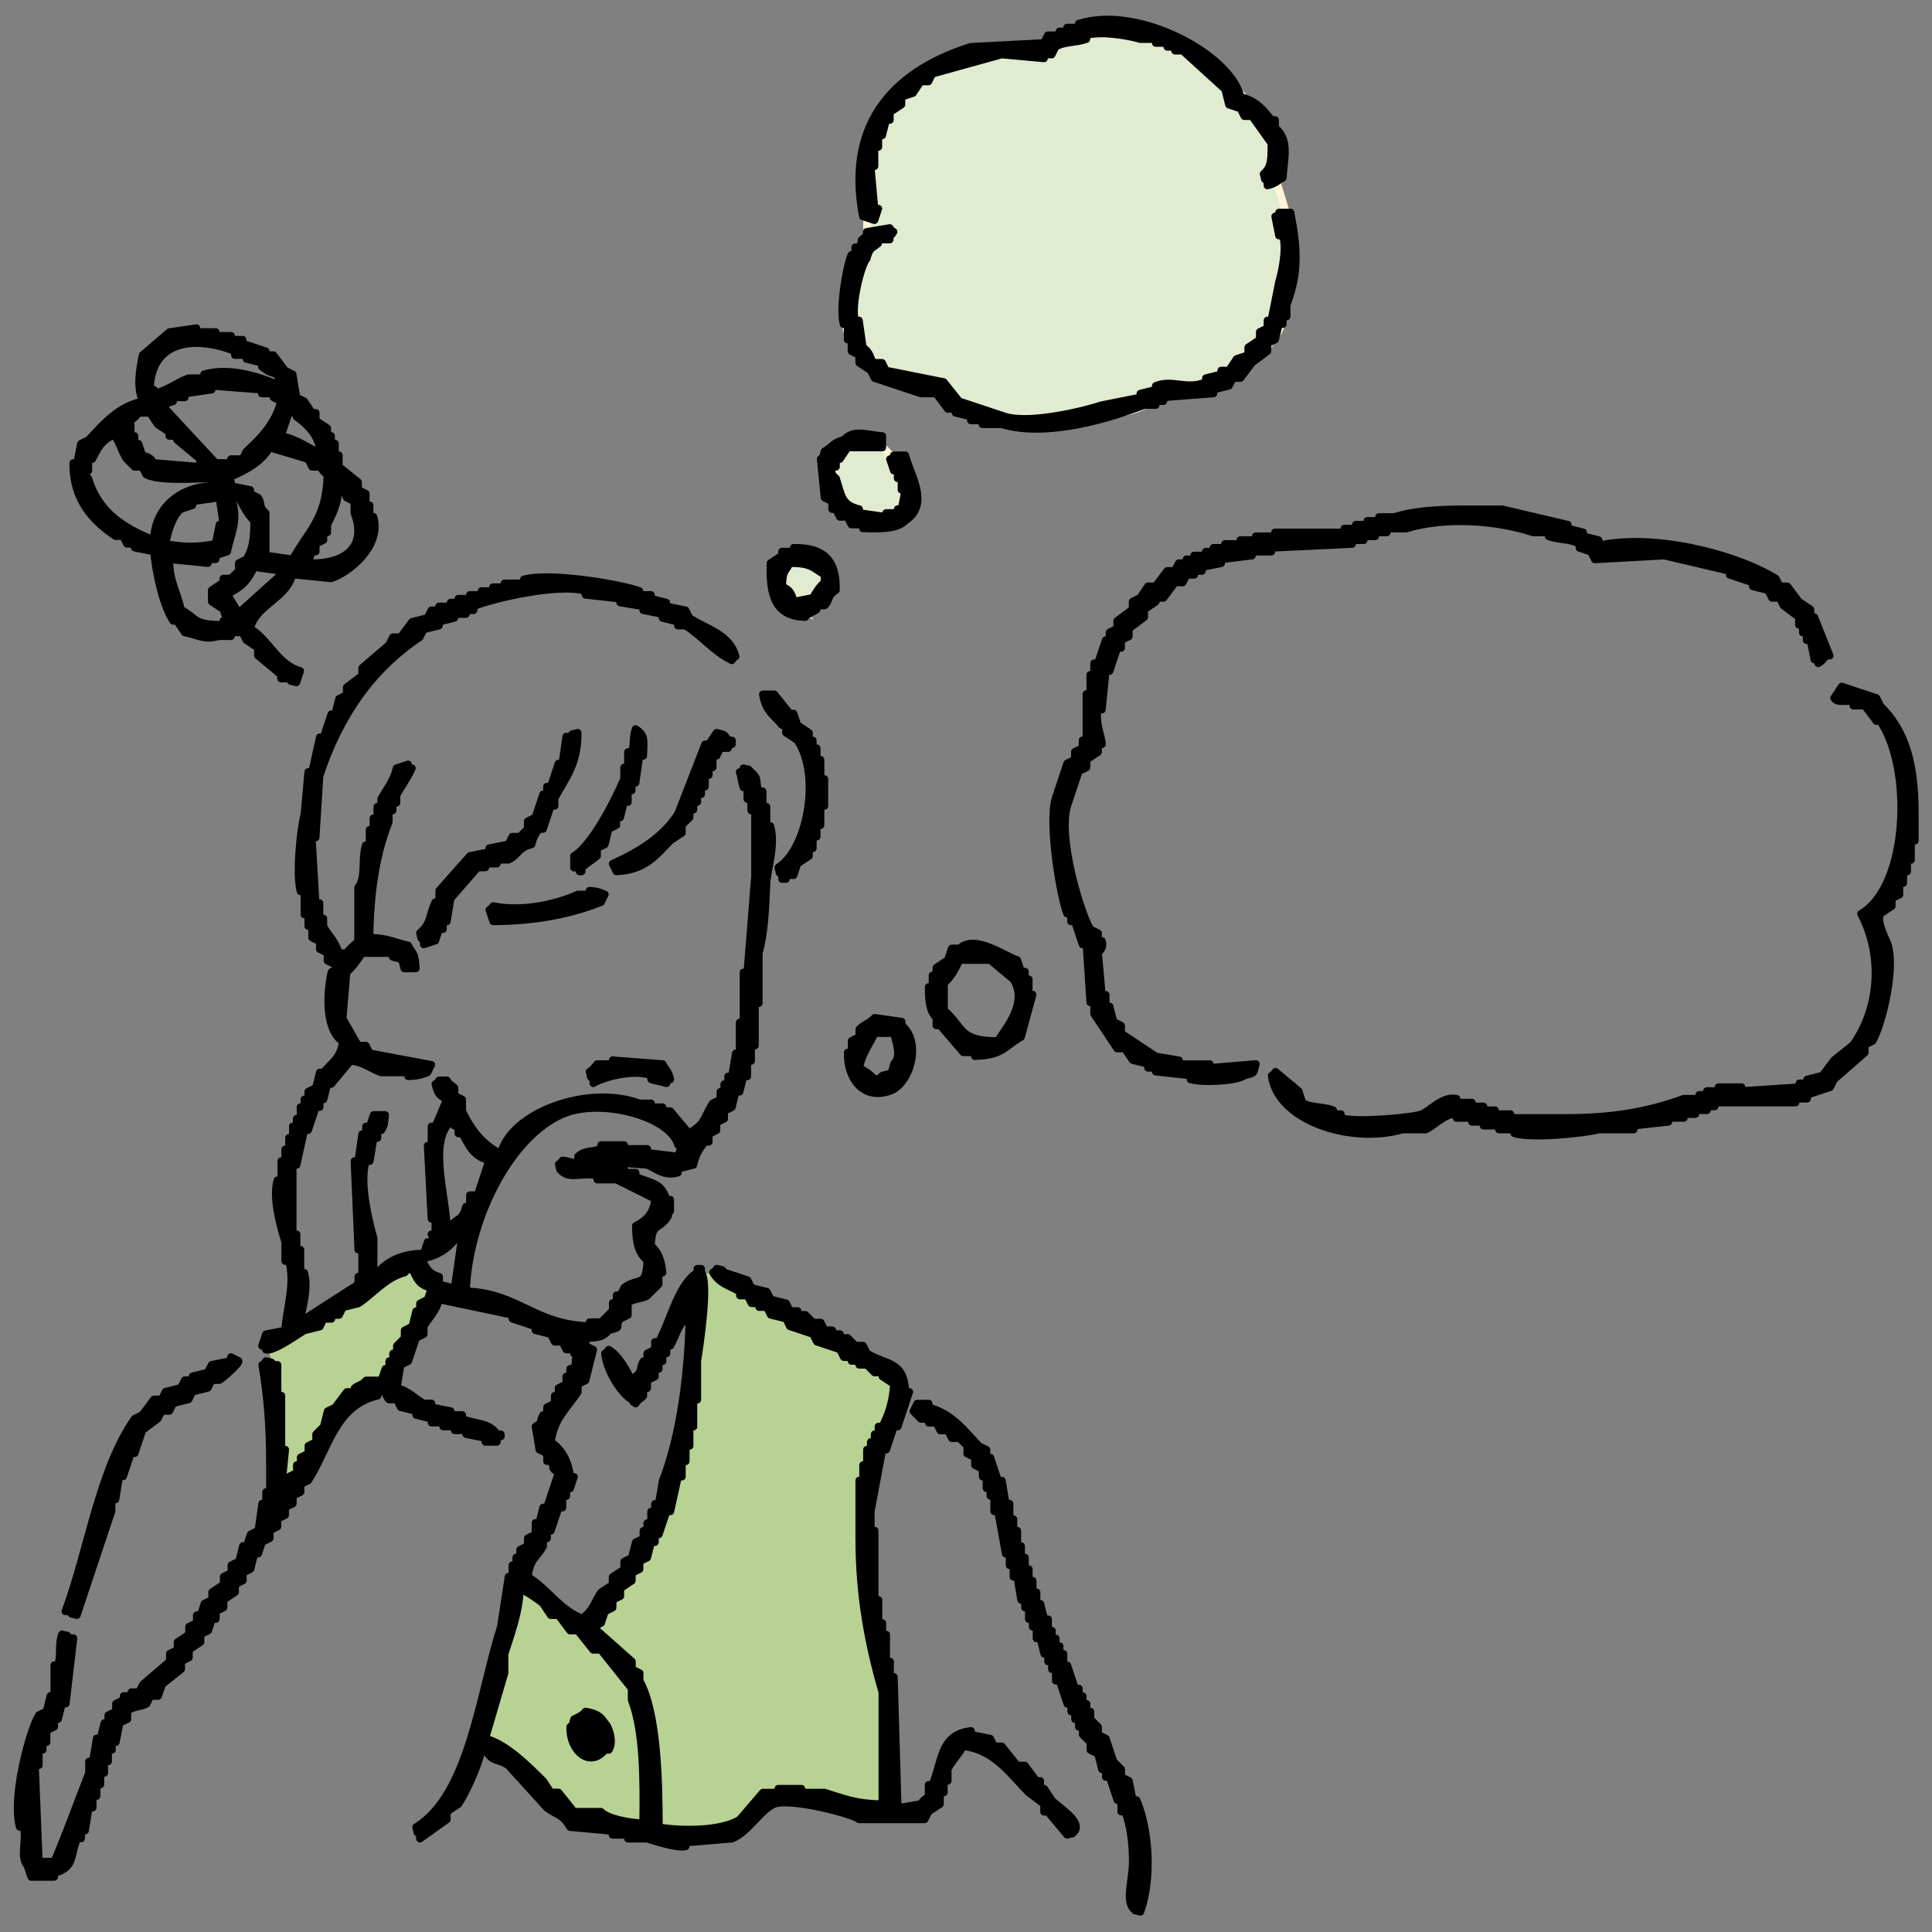
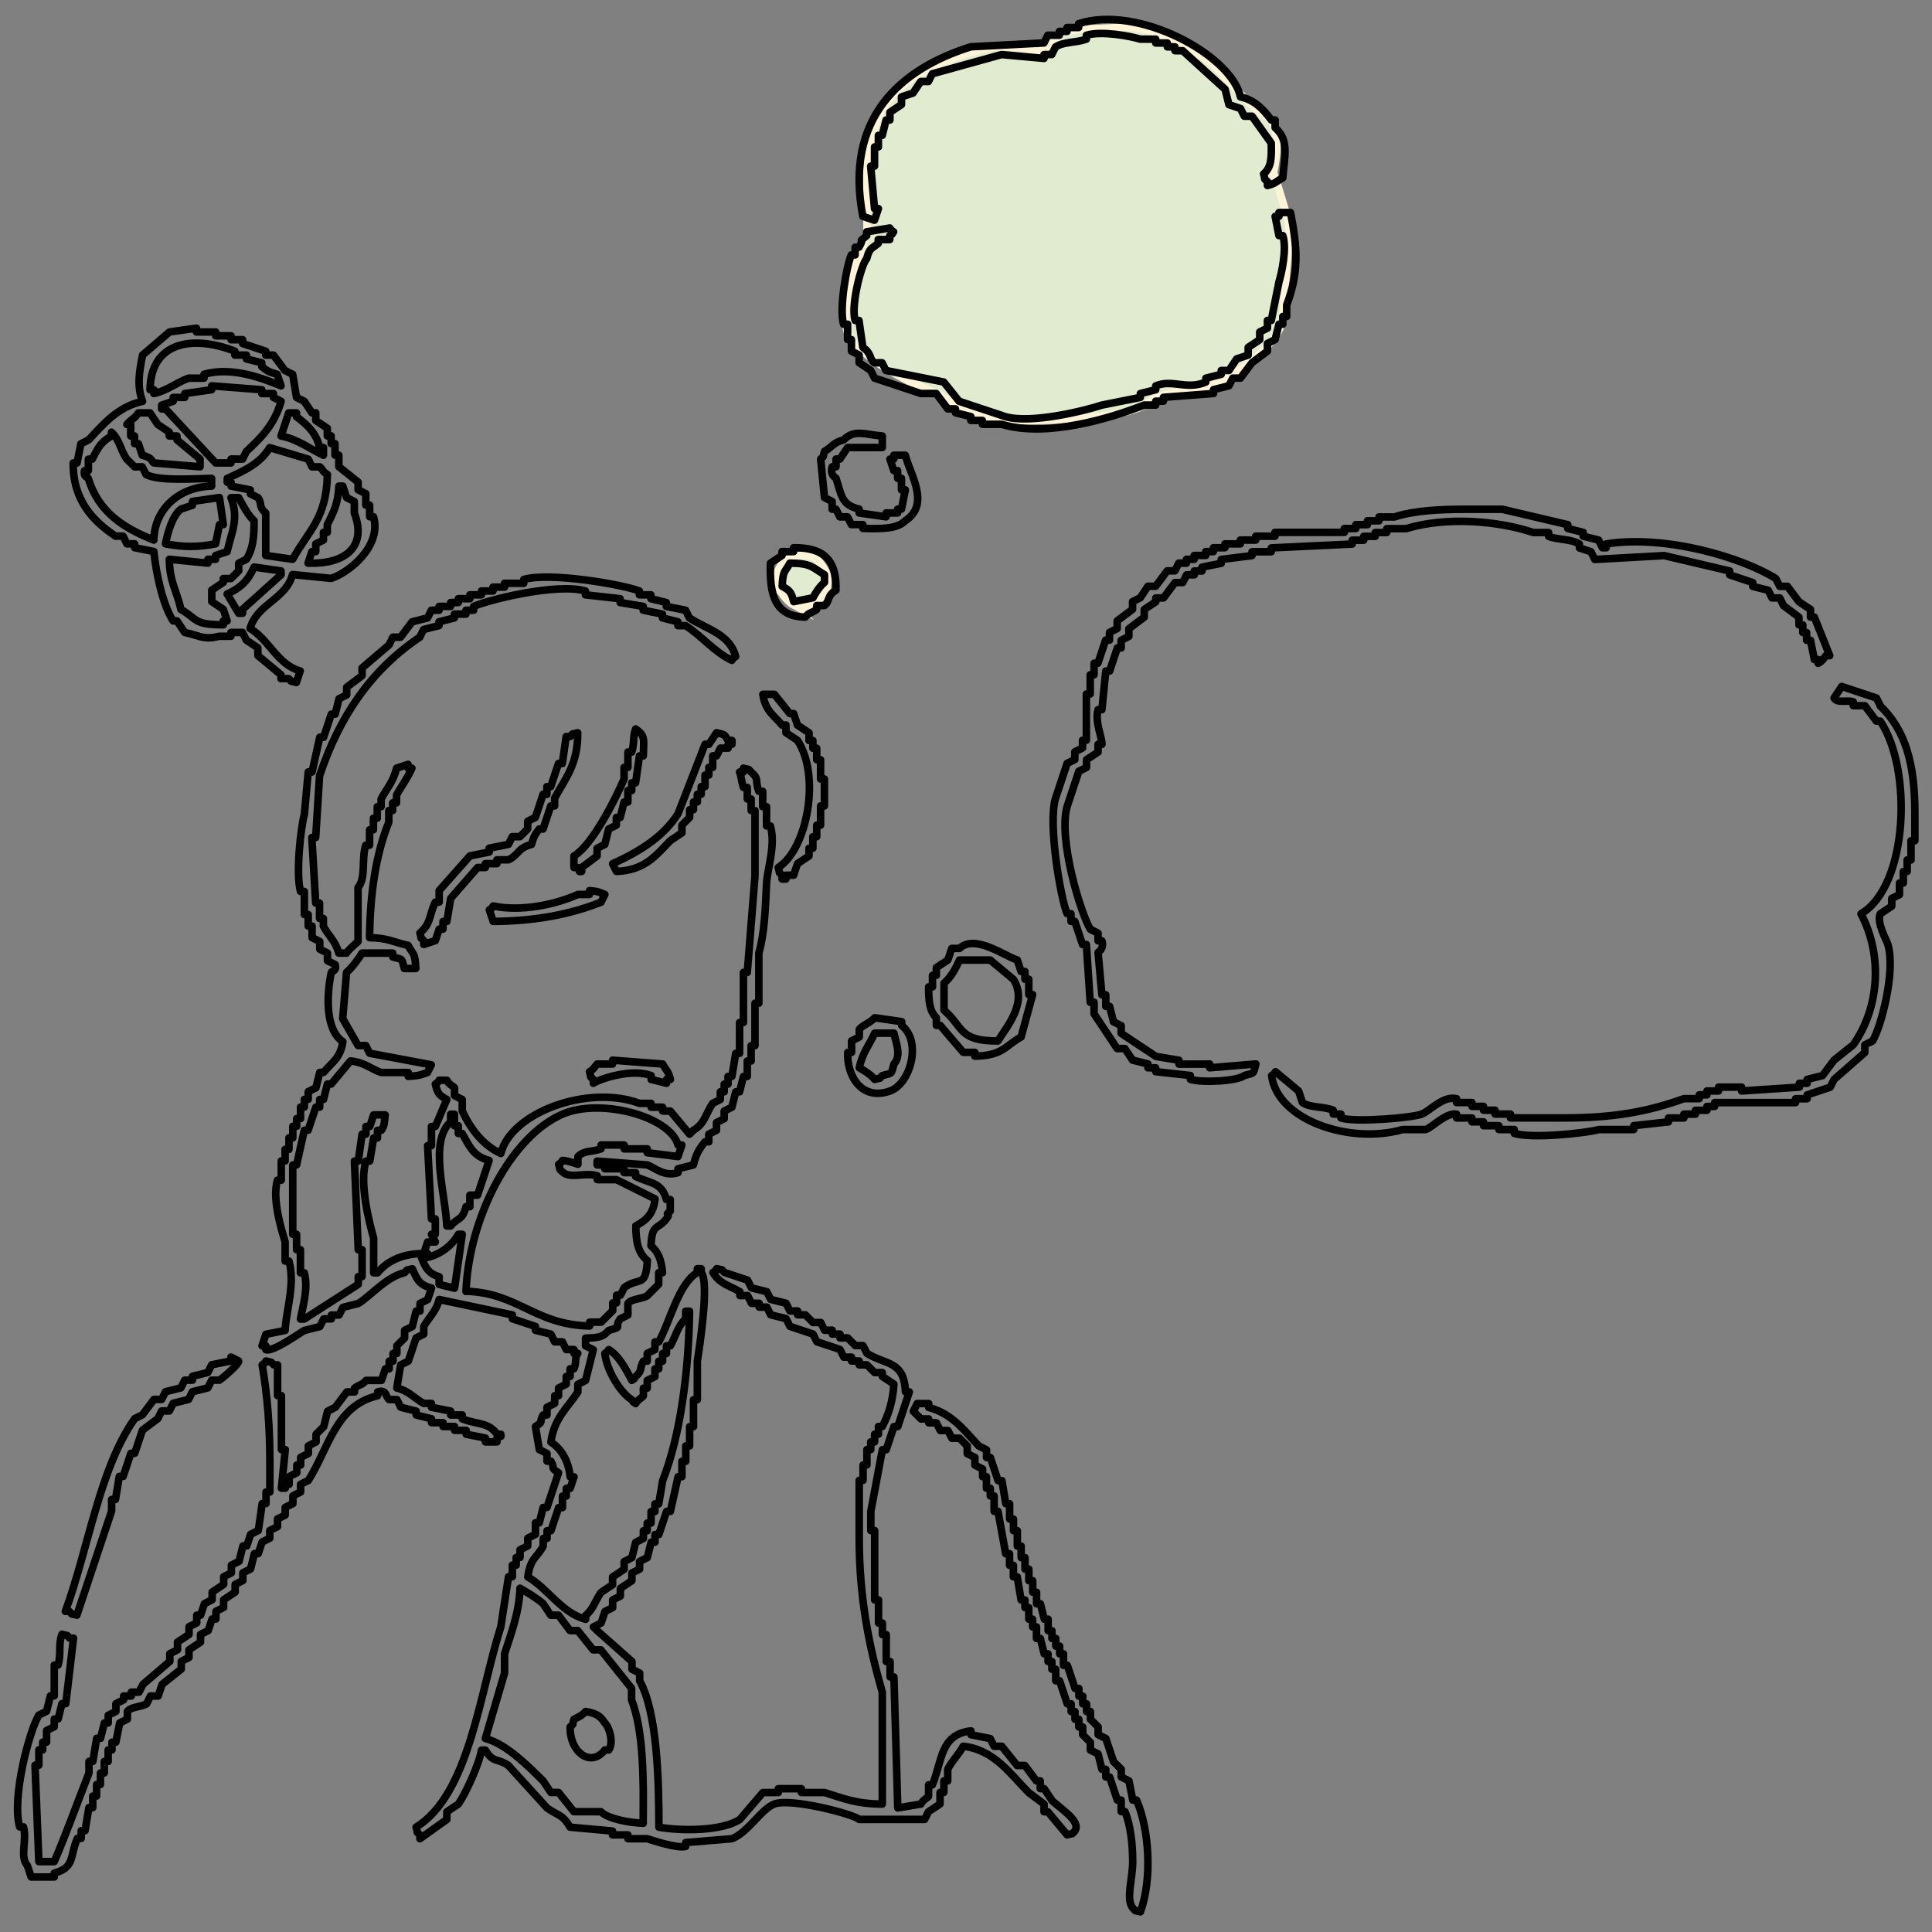
<svg xmlns="http://www.w3.org/2000/svg" viewBox="0 0 256 256">
  <rect x="0" y="0" width="256" height="256" fill="#808080" stroke="none" />
  <defs>
    <style>.c{fill:none;stroke:#000;stroke-linecap:round;stroke-linejoin:round;}.d{fill:#e0ebd0;stroke:#fff4d8;stroke-miterlimit:10;}.d,.e,.f{fill-rule:evenodd;}.e{fill:#b7d293;}.e,.f{stroke-width:0px;}</style>
  </defs>
  <g id="a">
-     <path class="e" d="m36.78,198.6s-.16-13.44-.49-16.39-1.08-3.94-1.08-3.94l18.78-11.63s1.64,1.8,2.79,2.95c1.15,1.15.33,3.11.33,3.11l-5.9,10.98s-4.1,0-5.74,2.95-8.69,11.96-8.69,11.96Z" />
-     <path class="e" d="m62.96,230.41s3.88-14.81,4.35-17.16c.47-2.35,1.65-4,1.65-4l8.46,5.99s8.34-11.16,10.22-15.39c1.88-4.23,4.35-14.22,4.35-19.74s.47-11.05.47-11.05l1.98-.51,24.93,13.78s.12,3.06-1.53,6.82-2.35,7.17-2.35,7.17c0,0-1.65,6.93-.82,12.81.82,5.88,2.82,14.22,2.82,14.22l.35,16.69s-2.59.24-4.23-.12-8.58-2.35-11.05-1.65-2.82,5.29-6.46,5.17-8.11.24-10.11-.24-7.4-1.06-9.64-2-8.81-8.58-10.34-9.05c-1.53-.47-3.06-1.76-3.06-1.76Z" />
    <path class="d" d="m114.86,31.21s-4.73,10.49-2.04,13.79c2.69,3.3,8.04,5.87,10.39,6.72,2.35.86,4.92,3.42,8.76,3.85s16.65.07,19.65-1.89c3-1.96,4.29-1.75,6.43-1.75s11.73-5.46,11.96-10,1.08-10.74.66-12.66-1.92-6.41-1.92-6.41c0,0,1.5-5.99-1.07-7.48-2.57-1.5-6.2-6.63-8.12-7.7-1.92-1.07-6.41-4.28-10.69-4.06s-7.74.15-8.47,1.04-2.86,2.17-2.86,2.17c0,0-3.85-1.28-7.7-.21s-8.55,2.78-11.33,5.77c-2.78,2.99-3.63,7.27-3.63,10.47s0,8.35,0,8.35" />
-     <path class="d" d="m116.35,58.7s1.88,1.72,2.58,2.58,2.97,4.93,1.72,6.1-2.66,1.72-3.76,1.8-4.15-.63-4.85-1.33-3.29-5.4-2.97-6.34,2.03-1.88,2.9-2.27,4.38-.55,4.38-.55Z" />
    <path class="d" d="m105.18,80.18c-.53-.28-.96-.73-1.33-1.21-.46-.6-.86-1.28-.95-2.04-.12-1.1.49-2.21,1.42-2.8s2.13-.69,3.19-.39c.25.07.49.16.69.31.23.17.4.41.57.64.36.5.72,1.02.85,1.62.1.48.05.99,0,1.48-.03.29-.07.6-.23.85-.11.18-.28.32-.44.46-.28.24-.57.49-.85.73-.85.73-1.89.89-2.93.34Z" />
  </g>
  <g id="b">
-     <path class="f" d="m115.88,29.17l.51-1.53h-.51c-.17-1.87-.34-3.74-.51-5.62h.51v-2.55h.51v-1.53h.51c.17-.68.34-1.36.51-2.04h.51v-1.02c.51-.34,1.02-.68,1.53-1.02v-1.02c.51-.17,1.02-.34,1.53-.51.34-.51.68-1.02,1.02-1.53h1.02c.17-.34.34-.68.51-1.02,3.06-.85,6.13-1.7,9.19-2.55,1.87.17,3.74.34,5.62.51v-.51h1.02c.17-.34.34-.68.51-1.02,1.17-.71,2.67-.52,4.08-1.02v-.51c1.99-.64,5.93.13,7.15.51h2.04v.51h1.53v.51h1.02v.51h1.02c1.87,1.7,3.74,3.4,5.62,5.11.17.68.34,1.36.51,2.04.51.17,1.02.34,1.53.51.17.34.34.68.51,1.02h1.02c.85,1.19,1.7,2.38,2.55,3.57.03,2.02.03,3.19-1.02,4.08.31,1.02-.07.44.51,1.02v.51c1.24-.31,1.12-.54,2.04-1.02.19-2.72.91-5.01-1.02-6.64v-1.02h-.51c-1-1.36-2.16-2.64-4.08-3.06-1.21-5.56-13.58-12.26-21.45-9.7v.51h-1.53v.51h-1.02v.51h-1.53c-.17.34-.34.68-.51,1.02-3.23.17-6.47.34-9.7.51-9.35,2.95-16.79,9.42-14.3,22.47.51.17,1.02.34,1.53.51Zm-3.57,13.79v2.04h.51v1.53c.34.17.68.34,1.02.51v1.02c.51.34,1.02.68,1.53,1.02.17.34.34.68.51,1.02,2.04.68,4.08,1.36,6.13,2.04h2.04c.51.68,1.02,1.36,1.53,2.04h1.02v.51c.68.17,1.36.34,2.04.51v.51h1.53v.51h2.55c5.99,1.82,14.53-.84,18.89-2.55h1.53v-.51h1.02v-.51c2.21-.17,4.43-.34,6.64-.51v-.51c.68-.17,1.36-.34,2.04-.51.17-.34.34-.68.51-1.02h1.02c.51-.68,1.02-1.36,1.53-2.04.68-.51,1.36-1.02,2.04-1.53v-1.02c.34-.17.68-.34,1.02-.51l.51-2.04h.51v-1.02h.51v-1.53c1.64-4.28,1.44-7.56.51-12.25h-1.53v.51h-.51c.17.85.34,1.7.51,2.55h.51c.57,1.79-.19,5.1-.51,6.13-.34,1.7-.68,3.4-1.02,5.11h-.51v1.02c-.34.17-.68.34-1.02.51v1.02c-.51.34-1.02.68-1.53,1.02v1.02c-.51.17-1.02.34-1.53.51-.34.51-.68,1.02-1.02,1.53h-1.02v.51c-.68.17-1.36.34-2.04.51v.51c-2.53,1.1-4.44-.42-6.64.51v.51c-.68.17-1.36.34-2.04.51v.51c-1.7.34-3.4.68-5.11,1.02-2.13.71-9.34,2.52-12.77,1.53-2.04-.68-4.09-1.36-6.13-2.04-.68-.85-1.36-1.7-2.04-2.55-2.55-.51-5.11-1.02-7.66-1.53-.17-.34-.34-.68-.51-1.02h-1.02c-.7-.54-.35-1.26-1.53-2.04-.17-1.19-.34-2.38-.51-3.57h-.51c-.6-1.97.83-7.49,1.53-8.17.37-1.43.6-1.29,1.53-2.04v-.51h1.53v-.51c.58-.44.08.07.51-.51-.58-.44-.08.07-.51-.51-1.02.17-2.04.34-3.06.51v.51c-1.4,1.19-.11-.04-1.02,1.53h-.51v1.02h-.51c-.6,1.35-1.64,7.09-1.02,9.19h.51ZM15.29,71.04h1.02c.17.34.34.68.51,1.02h1.02v.51c.85.17,1.7.34,2.55.51.29,2.95,1.21,7.16,2.55,9.19h.51c.34.51.68,1.02,1.02,1.53,2.24.5,2.48,1.01,4.6.51h1.53v-.51h1.53c.17.34.34.68.51,1.02.51.34,1.02.68,1.53,1.02v1.02c1.02.85,2.04,1.7,3.06,2.55v.51h1.02c.58.57,0,.22,1.02.51.17-.51.34-1.02.51-1.53-3-.81-4.15-4.16-6.64-5.62.91-3.28,4.74-3.86,5.62-7.15,1.7.17,3.4.34,5.11.51,2.32-.73,6.76-4.26,5.62-8.17h-.51v-1.53h-.51v-1.53c-.34-.17-.68-.34-1.02-.51v-1.02c-.85-.68-1.7-1.36-2.55-2.04v-1.53h-.51v-1.53h-.51v-1.02h-.51v-1.02c-.51-.34-1.02-.68-1.53-1.02v-1.02h-.51c-.34-.51-.68-1.02-1.02-1.53-.34-.17-.68-.34-1.02-.51-.17-1.02-.34-2.04-.51-3.06-.34-.17-.68-.34-1.02-.51-.51-.68-1.02-1.36-1.53-2.04h-1.02v-.51c-1.02-.34-2.04-.68-3.06-1.02v-.51h-1.53v-.51h-2.04v-.51h-2.55v-.51l-3.57.51c-1.19,1.02-2.38,2.04-3.57,3.06-.4,2.06-.8,4.07,0,6.13-3.27.7-5.21,3.04-7.15,5.11-.34.17-.68.34-1.02.51-.17.85-.34,1.7-.51,2.55h-.51c-.06,4.97,2.71,7.76,5.62,9.7Zm20.94-18.89v.51c.34.17.68.34,1.02.51-.89,3.07-2.56,4.75-4.6,6.64-.17.34-.34.68-.51,1.02h-1.53v.51h-2.04c-2.21-2.38-4.43-4.77-6.64-7.15h-.51v-.51c.51-.17,1.02-.34,1.53-.51v-.51h1.53v-.51c1.19-.17,2.38-.34,3.57-.51v-.51c2.21.17,4.43.34,6.64.51v.51h1.53Zm-7.15,13.79c.17,1.19.34,2.38.51,3.57h-.51c-.17.85-.34,1.7-.51,2.55-2.4.46-4.24.46-6.64,0,.32-1.63.93-3.73,2.04-4.6.51-.17,1.02-.34,1.53-.51v-.51c1.19-.17,2.38-.34,3.57-.51Zm.51,16.34v.51c-4-.02-3.32-.7-5.62-2.04-.51-2.4-1.52-3.65-1.53-6.64,1.7.17,3.4.34,5.11.51v-.51h1.02v-.51c.51-.17,1.02-.34,1.53-.51.53-2.45,1.62-4.34.51-7.15h1.02c.5.92,1.25,2.39,2.04,3.06,0,2.25-.15,3.71-1.02,5.11-.34.17-.68.34-1.02.51v1.02l-1.02,1.02h-1.02v.51c-.51.34-1.02.68-1.53,1.02v1.53c.51.34,1.02.68,1.53,1.02.17.51.34,1.02.51,1.53h-.51Zm7.66-6.13c-1.7,1.53-3.4,3.06-5.11,4.6v.51h-.51c-.51-.85-1.02-1.7-1.53-2.55,1.8-.82,2.77-1.76,3.57-3.57,1.19.17,2.38.34,3.57.51v.51Zm7.66-11.74h.51c.17.51.34,1.02.51,1.53.34.17.68.34,1.02.51v1.53c1.73,4.52-1.28,6.82-6.13,6.64l.51-1.53h.51v-1.02c.34-.17.68-.34,1.02-.51v-1.02h.51v-1.02c.75-1.51,1.46-2.79,1.53-5.11Zm-1.53-1.53c-.1,5.88-2.6,7.53-4.6,11.23-1.19-.17-2.38-.34-3.57-.51v-5.62c-1.01-.87-.44-1.24-1.02-2.04-.34-.17-.68-.34-1.02-.51v-.51c-.85-.17-1.7-.34-2.55-.51v-.51h-.51v-.51c2.23-.99,4.44-2.03,5.62-4.08,1.7.51,3.4,1.02,5.11,1.53.17.34.34.68.51,1.02h1.02c.31.21.39.68,1.02,1.02Zm-5.11-8.17h1.02v.51c1.36,1,2.64,2.16,3.06,4.08h.51v1.02c-1.84-.86-3.44-2.14-5.62-2.55.34-1.02.68-2.04,1.02-3.06Zm-7.15-8.17v.51h1.53v.51c.68.17,1.36.34,2.04.51v.51c.78.6.9.7,2.04,1.02.17.51.34,1.02.51,1.53-2.15-.88-6.46-2.64-10.21-1.53v.51h-2.04c-1.54.54-2.78,1.63-4.6,2.04v-.51h-.51c.1-6.46,5.78-7.24,11.23-5.11Zm-12.77,8.17h1.53c.34.51.68,1.02,1.02,1.53.51.34,1.02.68,1.53,1.02v.51h1.02v.51c1.02.85,2.04,1.7,3.06,2.55v1.02c-2.04-.17-4.09-.34-6.13-.51-.31-.14-.05-.66-1.53-1.02-.17-.51-.34-1.02-.51-1.53h-.51v-1.02h-.51v-1.53h-.51c.53-.67,1.04-.76,1.53-1.53Zm-7.15,7.66h.51v-1.53h.51c.77-1.49,1.13-2.28,2.55-3.06v-.51c1.08.96,1.2,2.42,2.04,3.57l1.02,1.02h1.02c.17.34.34.68.51,1.02,1.67.89,6.16.55,8.68.51v1.02c-4.19.11-7.55,2.89-7.66,7.15-4.07-1.62-7.34-3.73-8.68-8.17-.07-.22-.67-.1-.51-1.02Zm99.06,4.08v1.02h.51c.17.34.34.68.51,1.02h1.02c.17.34.34.68.51,1.02h1.53v.51c2.31.05,4.51.12,5.62-1.02,3.35-2.19.63-6.12,0-8.68h-1.53v.51h-.51c.17.51.34,1.02.51,1.53h.51v1.02h.51v1.53h.51c-.17.85-.34,1.7-.51,2.55h-.51v.51h-1.53v.51c-1.19-.17-2.38-.34-3.57-.51v-.51c-2.38-.58-2.31-1.81-3.06-4.08-.03-.08-.84-.39-.51-1.53h.51v-1.02h.51c.34-.51.68-1.02,1.02-1.53h4.6v-1.53c-2.23-.16-3.71-.94-5.11.51-1.44.38-1.47.91-2.55,1.53-.31,1.02.07.44-.51,1.02.17,1.7.34,3.4.51,5.11.34.17.68.34,1.02.51Zm50.04,74.55h-4.08v-.51c-1.02-.17-2.04-.34-3.06-.51-1.53-1.02-3.06-2.04-4.6-3.06v-1.02c-.34-.17-.68-.34-1.02-.51-.17-.68-.34-1.36-.51-2.04h-.51v-1.53h-.51c-.17-1.87-.34-3.74-.51-5.62,0,0,.84-.49.51-1.53h-.51v-1.02c-.34-.17-.68-.34-1.02-.51-1.27-2.06-4.33-12.07-3.06-16.34.51-1.53,1.02-3.06,1.53-4.6.34-.17.68-.34,1.02-.51v-1.02c.51-.34,1.02-.68,1.53-1.02v-1.02h.51c.06-.82-.97-2.98-.51-4.6h.51c.17-1.7.34-3.4.51-5.11h.51c.34-1.02.68-2.04,1.02-3.06h.51v-1.02c.34-.17.68-.34,1.02-.51v-1.02c.68-.51,1.36-1.02,2.04-1.53v-1.02c.51-.34,1.02-.68,1.53-1.02v-.51h1.02c.51-.68,1.02-1.36,1.53-2.04h1.02c.17-.34.34-.68.51-1.02h1.02v-.51h1.02v-.51c.85-.17,1.7-.34,2.55-.51v-.51c1.36-.17,2.72-.34,4.08-.51v-.51h2.55v-.51c3.57-.17,7.15-.34,10.72-.51v-.51h1.53v-.51h1.53v-.51h1.53v-.51h2.55c5.27-1.61,12.1-1.07,16.85.51h2.04v.51c1.39.52,2.92.31,4.08,1.02v.51c.51.17,1.02.34,1.53.51.17.34.34.68.51,1.02,3.06-.17,6.13-.34,9.19-.51,2.89.68,5.79,1.36,8.68,2.04v.51c1.02.34,2.04.68,3.06,1.02v.51c.68.17,1.36.34,2.04.51.17.34.34.68.51,1.02h1.02c.17.34.34.68.51,1.02.68.51,1.36,1.02,2.04,1.53v1.02h.51v1.02h.51v1.02h.51c.17.85.34,1.7.51,2.55h.51v.51c.65-.42.56-.43,1.02-1.02h.51c-.68-1.7-1.36-3.4-2.04-5.11h-.51v-1.02c-.51-.34-1.02-.68-1.53-1.02-.51-.68-1.02-1.36-1.53-2.04h-1.02c-.17-.34-.34-.68-.51-1.02-4.26-2.71-14.45-5.85-22.47-4.6v.51h-.51c-.17-.34-.34-.68-.51-1.02-.68-.17-1.36-.34-2.04-.51v-.51c-.68-.17-1.36-.34-2.04-.51v-.51c-2.89-.68-5.79-1.36-8.68-2.04h-4.6c-3.75,0-7.01.16-9.7,1.02h-2.04v.51h-1.53v.51h-1.53v.51h-1.53v.51h-9.19v.51h-2.55v.51h-2.04v.51h-2.04v.51h-1.53v.51h-1.02v.51h-1.53v.51h-1.02v.51h-1.02c-.17.34-.34.68-.51,1.02h-1.02c-.51.68-1.02,1.36-1.53,2.04h-1.02c-.34.51-.68,1.02-1.02,1.53-.34.17-.68.34-1.02.51v1.02c-.68.51-1.36,1.02-2.04,1.53v1.02c-.34.17-.68.34-1.02.51v1.02h-.51c-.34,1.02-.68,2.04-1.02,3.06h-.51v1.53h-.51v2.55h-.51v6.13h-.51v1.02c-.34.17-.68.34-1.02.51v1.02c-.34.17-.68.34-1.02.51-.51,1.53-1.02,3.06-1.53,4.6-1.05,3.38.69,13.4,1.53,15.32h.51v1.02h.51c.34,1.02.68,2.04,1.02,3.06h.51c.17,2.55.34,5.11.51,7.66h.51v1.53c1.02,1.53,2.04,3.06,3.06,4.6h1.02c.34.51.68,1.02,1.02,1.53.68.17,1.36.34,2.04.51v.51h1.02v.51c1.53.17,3.06.34,4.6.51v.51c1.64.5,6.35.21,7.15-.51,1.39-.39,1.16-.12,1.53-1.53-2.04.17-4.08.34-6.13.51v-.51Zm-53.61-59.23c.54-.66.91-.53,1.53-1.02v-.51h1.02c.75-.59.28-1.26,1.53-2.04.11-4.04-1.68-5.68-5.62-5.62v.51h-1.53v.51c-.51.34-1.02.68-1.53,1.02-.13,4.16.54,7.06,4.6,7.15Zm-2.04-7.15c2.87,0,3,.6,4.6,1.53v1.02c-.61.5-1.16,1.32-1.53,2.04-.85.17-1.7.34-2.55.51-.34-1.32-.52-1.47-1.53-2.04.12-2.2.32-1.73,1.02-3.06Zm34.72,163.91c-.34-.51-.68-1.02-1.02-1.53h-.51v-1.02h-.51c-.51-.68-1.02-1.36-1.53-2.04h-1.02c-.68-.85-1.36-1.7-2.04-2.55h-1.02c-.17-.34-.34-.68-.51-1.02-.85-.17-1.7-.34-2.55-.51v-.51c-4.09.46-3.79,3.94-5.11,7.15h-.51v1.53c-.07.13-.76.47-1.02,1.02-1.02.17-2.04.34-3.06.51-.17-5.79-.34-11.57-.51-17.36h-.51v-2.04h-.51v-3.57h-.51v-1.53h-.51v-3.06h-.51v-9.19h-.51v-2.55c.51-2.72,1.02-5.45,1.53-8.17h.51c.34-1.02.68-2.04,1.02-3.06h.51c.51-1.53,1.02-3.06,1.53-4.6h-.51c-.19-4.21-2.61-3.52-5.11-5.11-.17-.34-.34-.68-.51-1.02h-1.02l-1.02-1.02h-1.02v-.51h-1.02v-.51h-1.02c-.17-.34-.34-.68-.51-1.02h-1.02l-1.02-1.02h-1.02v-.51h-1.02c-.17-.34-.34-.68-.51-1.02-.68-.17-1.36-.34-2.04-.51-.17-.34-.34-.68-.51-1.02-.68-.17-1.36-.34-2.04-.51-.17-.34-.34-.68-.51-1.02-1.02-.34-2.04-.68-3.06-1.02-.58-.57,0-.22-1.02-.51-.44.58.07.08-.51.51.9,1.52,2.03,1.65,3.57,2.55v.51h1.02c.17.34.34.68.51,1.02h1.02v.51h1.02c.17.34.34.68.51,1.02.68.17,1.36.34,2.04.51.17.34.34.68.51,1.02,1.02.34,2.04.68,3.06,1.02.17.34.34.68.51,1.02,1.02.34,2.04.68,3.06,1.02.17.34.34.68.51,1.02h1.02v.51h1.02v.51h1.02l1.02,1.02h1.02v.51c.51.34,1.02.68,1.53,1.02-.12,2.22-.69,4.03-1.53,5.62h-.51v1.02h-.51v1.02h-.51v1.02h-.51v2.04h-.51v2.04h-.51v7.66c0,7.89,1.31,14.35,3.06,20.42v14.81c-3.54-.02-5.19-.78-7.66-1.53h-3.06v-.51h-3.06v.51h-2.04c-1.02,1.19-2.04,2.38-3.06,3.57-2.37,1.55-7.74,1.55-10.72,1.02,0-6.47-.24-15.21-2.55-19.4v-1.02c-.34-.17-.68-.34-1.02-.51v-1.02c-1.53-1.36-3.06-2.72-4.6-4.08l-.51-.51c.34-.17.68-.34,1.02-.51.17-.51.34-1.02.51-1.53.34-.17.68-.34,1.02-.51v-1.02c.34-.17.68-.34,1.02-.51v-1.02c.51-.34,1.02-.68,1.53-1.02v-1.02c.34-.17.68-.34,1.02-.51v-1.02c.34-.17.68-.34,1.02-.51.17-.68.34-1.36.51-2.04h.51v-1.02h.51c.34-1.02.68-2.04,1.02-3.06h.51c.34-1.53.68-3.06,1.02-4.6h.51v-2.04h.51v-2.04h.51v-2.55h.51v-3.57h.51v-5.11c.3-1.92,1.62-10.52.51-11.74v-.51h-.51v.51c-2.52,1.5-3.6,6.46-5.11,9.19h-.51v1.02c-.34.17-.68.34-1.02.51v1.02h-.51c-.59,1.05-.02,1.13-1.02,2.04-.44.58.07.08-.51.51-.75-1.41-1.68-3.26-3.06-4.08-.44.58.07.08-.51.51.22,2.21,2.06,5.24,3.57,6.13.44.58-.07.08.51.51.33-.59.85-.75,1.02-1.02v-1.02h.51v-1.02c.34-.17.68-.34,1.02-.51v-1.02h.51v-1.02h.51v-1.02h.51v-1.02h.51c.74-1.31.98-2.63,2.04-3.57v-1.02h.51c-.11,8.1-1.23,16.52-3.57,22.47-.17,1.02-.34,2.04-.51,3.06h-.51v1.02h-.51v1.53h-.51v1.02h-.51v1.02c-.34.17-.68.34-1.02.51-.17.68-.34,1.36-.51,2.04-.34.17-.68.34-1.02.51v1.02c-.51.34-1.02.68-1.53,1.02v1.02c-.51.34-1.02.68-1.53,1.02-.82,1.17-.99,2.18-2.04,3.06v.51c-3.19-.86-5.01-4.09-7.66-5.62.35-2.54,1.15-2.46,2.04-4.08v-1.02h.51v-1.02h.51c.34-1.02.68-2.04,1.02-3.06h.51v-1.53h.51v-1.02h.51c.17-.51.34-1.02.51-1.53h-.51c-.2-2.08-1.16-3.73-2.55-4.6.4-3.14,2.21-4.56,3.57-6.64v-1.02c.34-.17.68-.34,1.02-.51.34-1.36.68-2.72,1.02-4.08-.34-.17-.68-.34-1.02-.51v-1.02c1.68-.05,2.3-.12,3.06-1.02,2.08-.61.59-.2,1.53-1.53.34-.17.68-.34,1.02-.51v-1.53c.44-.64,1.93-.59,2.55-1.02l1.53-1.53v-1.53h.51c-.15-1.67-.56-2.76-1.53-3.57.15-3.06.83-2.01,2.04-3.57.7-.9-.39-.32.51-1.02v-1.53h-.51c-.62-2.33-2.13-2.11-4.08-3.06v-.51h-1.53v-.51h-2.55v-.51h-1.02v-.51c2.21.17,4.43.34,6.64.51.92.31,2.25,1.62,4.08,1.02v-.51c.68-.17,1.36-.34,2.04-.51.34-1.43.77-2.11,1.53-3.06h.51v-1.02c.34-.17.68-.34,1.02-.51v-1.02c.34-.17.68-.34,1.02-.51v-1.02c.34-.17.68-.34,1.02-.51.17-.68.34-1.36.51-2.04h.51c.17-.68.34-1.36.51-2.04h.51v-2.04h.51v-2.04h.51v-5.62h.51v-6.64c.75-2.63.87-5.91,1.02-9.19.09-2.01,1.25-5.06.51-7.66h-.51v-2.55h-.51v-2.04h-.51c-.57-1.48.12-1.57-1.02-2.55-.58-.57,0-.22-1.02-.51v.51h-.51c.27.71.2,1.11.51,2.04h.51v1.53h.51v1.53h.51v8.68c-.34,4.25-.68,8.51-1.02,12.77h-.51v6.64h-.51v4.08h-.51c-.17,1.02-.34,2.04-.51,3.06h-.51v1.02h-.51v1.02h-.51v1.02c-.34.17-.68.34-1.02.51-.99,1.5-1.01,2.63-2.55,3.57l-.51.51c-.85-1.02-1.7-2.04-2.55-3.06h-1.02v-.51h-1.53v-.51h-1.53c-6.74-2.52-16.99,1.15-18.38,6.64-2.41-1.11-4.01-3.27-5.11-5.62v-1.53c-.34-.17-.68-.34-1.02-.51v-1.02c-.21-.32-.69-.37-1.02-1.02h-1.02c-.44.58.07.08-.51.51.34,1.32.52,1.47,1.53,2.04-.56,1.22-.92,2.22-1.53,3.57h-.51v2.55h-.51c.17,3.23.34,6.47.51,9.7h.51v2.04h-.51c.17.34.34.68.51,1.02h-1.02c-.17.51-.34,1.02-.51,1.53h.51v.51c1.78-.43,3.29-1.63,4.08-3.06h.51c-.34,2.38-.68,4.77-1.02,7.15-.68-.17-1.36-.34-2.04-.51v-1.02c-1.66-.45-1.98-1.64-2.55-3.06-2.54.1-4.44,1.09-5.62,2.55h-.51v-4.6c-.52-1.83-1.95-7.29-1.02-10.21h.51c.17-1.02.34-2.04.51-3.06h.51v-1.02h.51c.46-.71.36-.89.51-2.04h-1.53c-.17.51-.34,1.02-.51,1.53h-.51v1.02h-.51c-.17,1.19-.34,2.38-.51,3.57h-.51c.17,3.91.34,7.83.51,11.74h.51v3.57h-.51v1.02c-2.38,1.53-4.77,3.06-7.15,4.6h-.51c.25-1.41,1.09-4.07.51-6.13h-.51v-3.06h-.51v-2.04h-.51v-9.19h.51c.34-1.53.68-3.06,1.02-4.6h.51c.34-1.02.68-2.04,1.02-3.06h.51v-1.02h.51c.17-.68.34-1.36.51-2.04h.51c.85-1.02,1.7-2.04,2.55-3.06,1.93.2,2.7,1.08,4.08,1.53h3.57v.51c1.34-.06,1.73-.2,2.55-.51.17-.34.34-.68.51-1.02-2.72-.51-5.45-1.02-8.17-1.53-.17-.34-.34-.68-.51-1.02h-1.02c-.68-1.19-1.36-2.38-2.04-3.57.17-2.04.34-4.09.51-6.13.63-.5,1.64-1.82,2.04-2.55h4.08v.51c1.39.39,1.16.12,1.53,1.53h1.53c-.12-2.2-.32-1.73-1.02-3.06-1.87-.39-2.7-1.01-5.11-1.02.07-5.97.85-11.07,2.55-15.32v-1.53h.51v-1.02h.51v-1.02c.58-1.09,1.49-2.3,2.04-3.57h-.51v-.51c-.51.17-1.02.34-1.53.51-.4,1.79-1.35,2.76-2.04,4.08v1.02h-.51v1.53h-.51v1.53h-.51v2.04h-.51c-.59,1.85.07,4.34-1.02,5.62v7.15s-1.26,1.07-1.53,1.53h-1.02c-.42-1.6-1.41-2.34-2.04-3.57v-1.02h-.51v-2.04h-.51c-.17-2.89-.34-5.79-.51-8.68h.51c.17-2.72.34-5.45.51-8.17,2.67-8,6.89-14.07,13.28-18.38.17-.34.34-.68.51-1.02.68-.17,1.36-.34,2.04-.51v-.51c.68-.17,1.36-.34,2.04-.51v-.51h1.53v-.51h1.02v-.51c2.21-.95,11.09-3.11,14.81-2.04v.51c1.53.17,3.06.34,4.6.51v.51c1.02.17,2.04.34,3.06.51v.51c.85.17,1.7.34,2.55.51v.51c.68.17,1.36.34,2.04.51v.51h1.02c2.12,1.34,3.74,3.45,6.13,4.6.44-.58-.07-.08.51-.51-.79-3-3.83-3.59-6.13-5.11-.17-.34-.34-.68-.51-1.02-.85-.17-1.7-.34-2.55-.51v-.51c-.68-.17-1.36-.34-2.04-.51v-.51h-1.53v-.51c-2.15-.85-11.83-2.53-15.32-1.53v.51h-2.55v.51h-1.53v.51h-1.53v.51h-1.53v.51h-1.53v.51h-1.02v.51h-1.53v.51h-1.02c-.17.34-.34.68-.51,1.02-.68.17-1.36.34-2.04.51-.51.68-1.02,1.36-1.53,2.04h-1.02c-.17.34-.34.68-.51,1.02-1.19,1.02-2.38,2.04-3.57,3.06v1.02c-.68.51-1.36,1.02-2.04,1.53v1.02c-.34.17-.68.34-1.02.51-.17.68-.34,1.36-.51,2.04h-.51c-.34,1.02-.68,2.04-1.02,3.06h-.51c-.34,1.53-.68,3.06-1.02,4.6h-.51c-.17,1.87-.34,3.74-.51,5.62-.46,1.61-1.17,7.87-.51,10.21h.51v3.06h.51v1.53h.51v1.53c.34.17.68.34,1.02.51v1.02c.34.17.68.34,1.02.51v1.02c.34.17.68.34,1.02.51.27.86-.49.91-.51,1.02-.7,3.32-.71,7.73,1.53,9.19-.32,2.22-1.43,2.71-2.55,4.08h-.51c-.17.68-.34,1.36-.51,2.04-.34.17-.68.34-1.02.51v1.02h-.51v1.02h-.51v1.53h-.51v1.02h-.51v1.53h-.51v1.53h-.51v1.53h-.51v2.55h-.51c-.74,2.53.55,6.6,1.02,8.17v2.55h.51c.87,3.05-.42,6.68-.51,9.19-.85.17-1.7.34-2.55.51-.17.51-.34,1.02-.51,1.53h.51v.51c.98.33,4.41-2.18,5.11-2.55.68-.17,1.36-.34,2.04-.51.17-.34.34-.68.51-1.02h1.02v-.51h1.02c.17-.34.34-.68.51-1.02.68-.17,1.36-.34,2.04-.51,1.86-1.19,3.63-3.46,6.13-4.09.58-.57,0-.22,1.02-.51.63,1.37.88,2.14,2.55,2.55-.17.51-.34,1.02-.51,1.53-.34.17-.68.34-1.02.51v1.02h-.51c-.17.68-.34,1.36-.51,2.04-.34.17-.68.34-1.02.51v1.02l-1.02,1.02v1.02h-.51v1.02h-.51v1.02h-.51c-.17.51-.34,1.02-.51,1.53h-2.04c-.54.65-.9.53-1.53,1.02v.51h-1.02c-.51.68-1.02,1.36-1.53,2.04-.34.17-.68.34-1.02.51-.17.68-.34,1.36-.51,2.04l-1.02,1.02v1.02c-.34.17-.68.34-1.02.51v1.02c-.34.17-.68.34-1.02.51v1.02h-.51v1.02c-.34.17-.68.34-1.02.51v1.02h-.51v.51h-.51c.17-1.7.34-3.4.51-5.11h-.51v-7.15h-.51v-4.08h-.51c-.58-.57,0-.22-1.02-.51-.44.58.07.08-.51.51.69,4.05,1.04,8.3,1.02,13.28v3.57h-.51v1.53h-.51c-.17,1.19-.34,2.38-.51,3.57-.34.17-.68.34-1.02.51-.17.51-.34,1.02-.51,1.53h-.51c-.17.68-.34,1.36-.51,2.04-.34.17-.68.34-1.02.51v1.02c-.34.17-.68.34-1.02.51v1.02c-.51.34-1.02.68-1.53,1.02v1.02c-.34.17-.68.34-1.02.51-.17.51-.34,1.02-.51,1.53h-.51v1.02c-.34.17-.68.34-1.02.51v1.02c-.51.34-1.02.68-1.53,1.02v1.02l-1.02.51v1.02c-1.19,1.02-2.38,2.04-3.57,3.06-.17.34-.34.68-.51,1.02h-1.02v.51h-1.02v.51c-.34.17-.68.34-1.02.51v1.02c-.34.17-.68.34-1.02.51v1.02h-.51c-.17.68-.34,1.36-.51,2.04h-.51c-.17,1.02-.34,2.04-.51,3.06h-.51v1.53c-1.48,3.76-3.02,8.08-4.6,11.74h-2.04c-.17-4.25-.34-8.51-.51-12.77h.51v-2.04h.51v-1.02h.51v-1.53c.34-.17.68-.34,1.02-.51v-1.02h.51c.17-.68.34-1.36.51-2.04h.51c.34-2.89.68-5.79,1.02-8.68h-.51c-.58-.57,0-.22-1.02-.51-.51,1.34-.08,2.62-.51,4.08h-.51v4.08h-.51c-.17.68-.34,1.36-.51,2.04-.34.17-.68.34-1.02.51-1.2,1.92-3.64,10.84-2.55,14.81h.51c.49,1.79-.52,3.98.51,5.11.17.51.34,1.02.51,1.53h3.06v-.51c2.78-.76,2.03-2.25,3.06-4.6h.51v-1.02h.51c.17-1.02.34-2.04.51-3.06h.51v-1.53h.51v-1.53h.51v-1.53h.51v-1.53h.51v-1.53h.51v-1.02h.51c.17-.85.34-1.7.51-2.55.34-.17.68-.34,1.02-.51v-1.02c.53-.66,1.84-.56,2.55-1.02.17-.34.34-.68.51-1.02h1.02c.17-.51.34-1.02.51-1.53.85-.68,1.7-1.36,2.55-2.04v-1.02c.34-.17.68-.34,1.02-.51v-1.02c.51-.34,1.02-.68,1.53-1.02v-1.02c.34-.17.68-.34,1.02-.51.17-.51.34-1.02.51-1.53h.51v-1.02c.34-.17.68-.34,1.02-.51v-1.02c.51-.34,1.02-.68,1.53-1.02v-1.02c.34-.17.68-.34,1.02-.51v-1.02c.34-.17.68-.34,1.02-.51.17-.68.34-1.36.51-2.04h.51c.17-.51.34-1.02.51-1.53.34-.17.68-.34,1.02-.51v-1.02c.34-.17.68-.34,1.02-.51v-1.02c.34-.17.68-.34,1.02-.51v-1.02c.34-.17.68-.34,1.02-.51v-1.02c.34-.17.68-.34,1.02-.51v-1.02c.34-.17.68-.34,1.02-.51,2.69-4.21,3.59-9.93,9.19-11.23v-.51c1.24-.39,1.05.74,1.53,1.02h1.02c.17.34.34.68.51,1.02.68.17,1.36.34,2.04.51v.51c.68.17,1.36.34,2.04.51v.51h1.53v.51h1.53v.51h1.53v.51c.85.17,1.7.34,2.55.51v.51h1.53v-.51c.32-.65.63.2.51-.51h-.51c-1.09-1.62-2.69-1.26-4.6-2.04v-.51h-1.53v-.51c-.85-.17-1.7-.34-2.55-.51v-.51h-1.02c-1.21-.63-1.99-1.69-3.57-2.04.17-1.02.34-2.04.51-3.06.34-.17.68-.34,1.02-.51.34-1.02.68-2.04,1.02-3.06.34-.17.68-.34,1.02-.51v-1.02c.68-1.19,1.66-2.01,2.04-3.57,3.23.68,6.47,1.36,9.7,2.04v.51c1.02.34,2.04.68,3.06,1.02v.51c.68.17,1.36.34,2.04.51.17.34.34.68.51,1.02h1.02c.17.34.34.68.51,1.02h1.02v.51h.51c-.47.69-.11,1.07-.51,2.04h-.51v1.02h-.51v1.02c-.34.17-.68.34-1.02.51v1.02h-.51v1.02c-.34.17-.68.34-1.02.51v1.02h-.51c-.67,1.15.22.74-1.02,1.53.17,1.02.34,2.04.51,3.06.34.17.68.34,1.02.51v1.02h.51c.68,1.12-.23.74,1.02,1.53-.51,1.53-1.02,3.06-1.53,4.6h-.51c-.17.68-.34,1.36-.51,2.04h-.51v1.53c-.34.17-.68.34-1.02.51v1.02c-.34.17-.68.34-1.02.51v1.02h-.51v1.02h-.51v1.53h-.51c-.34,2.21-.68,4.43-1.02,6.64-2.83,8.85-4.18,22.21-11.23,26.55.31,1.02-.07.44.51,1.02v.51c1.19-.85,2.38-1.7,3.57-2.55v-1.02c.51-.34,1.02-.68,1.53-1.02.97-1.4,2.75-5.29,3.06-7.15h.51c1.07,1.76,1.55,1.01,3.06,2.04,1.7,1.87,3.4,3.74,5.11,5.62,1.48,1.07,2.03.79,3.06,2.55,1.87.17,3.74.34,5.62.51v.51h2.04v.51h2.55c.76.23,3.94,1.31,5.11,1.02v-.51c2.04-.17,4.09-.34,6.13-.51,2.19-.88,3.85-3.92,5.62-4.6,2.18-.83,10.47,1.34,11.23,2.04h8.68c.17-.34.34-.68.51-1.02.51-.34,1.02-.68,1.53-1.02v-1.53h.51v-1.53h.51v-1.53c.44-.99,1.54-2.06,2.04-3.06,4.11.42,6.38,3.82,8.68,6.13.68.51,1.36,1.02,2.04,1.53v1.02h.51c.85,1.02,1.7,2.04,2.55,3.06,1.02-.31.44.07,1.02-.51.91-1.31-2.03-3.04-3.06-4.08Zm-79.66-76.08h-.51c-.13-4.06-2.42-11.22.51-13.79v-1.02h.51v1.53h.51v1.02h.51c.98,1.71,1.46,3.02,3.57,3.57-.51,1.53-1.02,3.06-1.53,4.6h-1.02v1.53h-.51c-.51,1.9-1.06,1.38-2.04,2.55Zm2.04,8.68c.35-9.64,5.85-20.48,12.77-23.49,5.07-2.21,14.33.32,15.32,4.08h.51c-.17.51-.34,1.02-.51,1.53-1.36-.17-2.72-.34-4.08-.51v-.51h-3.06v-.51h-3.06v.51c-1.31.47-2.18.15-3.06,1.02v1.02s-1.44-.51-2.04-.51c-.44.58.07.08-.51.51.31,1.02-.07.44.51,1.02,1.07.96,2.92.01,4.6.51v.51h2.55c1.7.85,3.4,1.7,5.11,2.55-.22,2-1.16,2.83-2.55,3.57.01,2.24.33,3.6,1.53,4.6-.22,3.69-1.03,2.12-3.06,3.57-.17.34-.34.68-.51,1.02h-.51v1.02h-.51v1.02l-1.53,1.53h-1.53v.51c-7.3-.16-9.43-4.37-16.34-4.6Zm23.49,70.46c-1.86-.06-4.68-.58-5.62-1.53h-3.57c-.68-.85-1.36-1.7-2.04-2.55h-1.02c-.34-.51-.68-1.02-1.02-1.53-1.87-1.84-4.86-4.91-7.66-5.62.85-2.89,1.7-5.79,2.55-8.68v-2.55c.8-2.48,1.97-5.56,2.04-8.68.91.52,2.24,1.32,3.06,2.04.34.51.68,1.02,1.02,1.53h1.02c.51.68,1.02,1.36,1.53,2.04h1.02c.68.85,1.36,1.7,2.04,2.55h1.02c1.36,1.7,2.72,3.4,4.08,5.11v1.53c1.6,4.14,1.6,10.58,1.53,16.34ZM249.15,93.51c-.17-.34-.34-.68-.51-1.02-1.53-.51-3.06-1.02-4.6-1.53-.34.51-.68,1.02-1.02,1.53.42.76,1.81.21,2.55.51v.51h1.53c.51.68,1.02,1.36,1.53,2.04h.51c4.3,6.35,3.71,21.88-2.55,25.53,2.94,5.61,2.4,12.5-1.02,17.36-.85.68-1.7,1.36-2.55,2.04-.51.68-1.02,1.36-1.53,2.04-.68.17-1.36.34-2.04.51v.51h-1.02v.51c-2.55.17-5.11.34-7.66.51v-.51h-3.06v.51h-1.53v.51h-1.02v.51h-2.04c-4.71,1.69-9.18,2.55-15.83,2.55h-7.15v-.51h-2.04v-.51h-1.53v-.51h-1.53v-.51h-2.04v-.51c-1.84-.4-3.5,1.61-4.6,2.04-1.22.49-8.9,1.15-10.72.51v-.51h-1.02v-.51c-1.25-.53-3.09-.3-4.08-1.02-.17-.51-.34-1.02-.51-1.53-1.02-.85-2.04-1.7-3.06-2.55-.44.58.07.08-.51.51.72,5.88,10.33,9.16,17.36,7.15h3.06c.93-.34,2.67-2.26,4.08-2.04v.51h2.04v.51h1.53v.51h2.04v.51h2.04v.51c2.41.73,9.53-.04,11.23-.51h4.6v-.51c1.53-.17,3.06-.34,4.6-.51v-.51h2.04v-.51h1.53v-.51h1.53v-.51h1.02v-.51h10.72v-.51h1.53v-.51c1.02-.34,2.04-.68,3.06-1.02.17-.34.34-.68.51-1.02,1.36-1.19,2.72-2.38,4.08-3.57v-1.02c.34-.17.68-.34,1.02-.51,1.07-1.69,3.1-9.16,2.04-12.77-.17-.59-1.53-2.91-1.02-4.08.51-.34,1.02-.68,1.53-1.02v-1.02l1.02-.51v-1.53h.51v-1.53h.51v-1.53h.51v-2.55h.51v-3.57c.02-6.62-1.26-11.11-4.6-14.3Zm-145.01,2.55v1.02c.51.34,1.02.68,1.53,1.02,3.14,4.77,1.25,14.45-2.55,16.85.31,1.02-.07.44.51,1.02v.51h.51v-.51h1.02c.17-.51.34-1.02.51-1.53.51-.34,1.02-.68,1.53-1.02v-1.02h.51v-1.53h.51v-1.53h.51v-2.55h.51v-3.57h-.51v-2.55h-.51v-1.53h-.51v-1.02h-.51v-1.02c-.51-.34-1.02-.68-1.53-1.02-.17-.51-.34-1.02-.51-1.53h-.51c-.68-.85-1.36-1.7-2.04-2.55h-1.53c.33,2.21,1.42,2.73,2.55,4.08h.51Zm-27.06,19.4v-.51c.68-.51,1.36-1.02,2.04-1.53v-1.02c.34-.17.68-.34,1.02-.51l.51-2.04c.34-.17.68-.34,1.02-.51v-1.02h.51c.17-.68.34-1.36.51-2.04h.51v-1.53h.51v-1.02h.51c.17-1.19.34-2.38.51-3.57h.51c.05-2.13.31-2.69-1.02-3.57-.38,1-.15,1.95-.51,3.06h-.51v2.04h-.51v1.53c-1.21,2.83-4.22,8.76-6.64,10.21v1.53h.51c.66.29-.21.6.51.51Zm-19.4,9.19c.17-.51.34-1.02.51-1.53h.51v-1.02h.51c.17-1.02.34-2.04.51-3.06,1.19-1.36,2.38-2.72,3.57-4.09h1.02v-.51h1.53v-.51h1.53c1.33-.61,1.23-1.58,3.06-2.04.33-1.14.43-1.27,1.02-2.04h.51c.34-1.02.68-2.04,1.02-3.06h.51v-1.02c1.41-2.63,3.1-4.48,3.06-8.68-1.02.31-.44-.07-1.02.51h-.51c-.17,1.19-.34,2.38-.51,3.57h-.51c-.34,1.02-.68,2.04-1.02,3.06h-.51v1.02h-.51c-.34,1.02-.68,2.04-1.02,3.06-.34.17-.68.34-1.02.51v1.02l-1.02,1.02h-1.02c-.17.34-.34.68-.51,1.02-.85.17-1.7.34-2.55.51v.51c-.85.17-1.7.34-2.55.51-1.36,1.53-2.72,3.06-4.08,4.6v1.53h-.51c-.87,1.81-.51,2.77-2.04,4.08.31,1.02-.07.44.51,1.02v.51c.51-.17,1.02-.34,1.53-.51Zm32.68-14.3v-1.02l1.02-1.02v-1.02h.51v-1.02h.51v-1.02h.51v-1.02h.51v-1.53h.51v-1.02h.51v-1.53h.51c.17-.34.34-.68.51-1.02h1.02v-.51h.51v-.51h-.51c-.58-.86-.31-.71-1.53-1.02-.34.51-.68,1.02-1.02,1.53h-.51c-1.19,3.06-2.38,6.13-3.57,9.19-1.95,3.09-5.18,5.06-8.68,6.64.17.34.34.68.51,1.02,3.81-.16,5.21-2.11,7.15-4.09.51-.34,1.02-.68,1.53-1.02Zm-10.72,9.19c.17-.34.34-.68.51-1.02-.78-.3-.83-.41-2.04-.51v.51h-1.53c-3.05,1.36-7.53,2.3-11.23,1.53-.44.58.07.08-.51.51.17.51.34,1.02.51,1.53,5.72-.04,10.26-.96,14.3-2.55Zm55.66,17.87c.51-1.87,1.02-3.74,1.53-5.62h-.51v-2.04h-.51v-1.02h-.51c-.17-.51-.34-1.02-.51-1.53-1.56-.44-5.58-3.49-7.66-1.53h-1.02c-.17.51-.34,1.02-.51,1.53-.51.34-1.02.68-1.53,1.02v1.02h-.51v1.53h-.51c0,1.84.1,3.2,1.02,4.08v1.02h.51c1.02,1.19,2.04,2.38,3.06,3.57h1.53v.51c3.69-.09,3.92-1.28,6.13-2.55Zm-10.21-3.57v-3.57c.89-.72,1.56-1.95,2.04-3.06h4.08c1.02.85,2.04,1.7,3.06,2.55,2,3.11-.99,6.42-2.04,8.17-5.23.04-4.54-1.85-7.15-4.08Zm-9.19,1.02c-.49.6-1.68,1.03-2.04,1.53v1.02c-.34.17-.68.34-1.02.51v1.53h-.51c-.14,3.17,1.88,6.45,5.62,5.11,2.71-.98,4.22-6.58,1.53-8.68v-.51c-1.19-.17-2.38-.34-3.57-.51Zm2.55,6.13c-.39,1.39-.12,1.16-1.53,1.53-.58.57,0,.22-1.02.51-.5-.61-1.32-1.16-2.04-1.53.42-2.04,1.31-2.99,2.04-4.6h2.55c.27,1.26,1.03,3,0,4.08Zm-30.13,2.55v-.51h.51c-.31-1.24-.54-1.12-1.02-2.04-2.21-.17-4.43-.34-6.64-.51v.51h-2.04c-.08.04-.51.77-1.02,1.02.31,1.02-.07.44.51,1.02v.51c1.13-.71,5.25-1.96,7.66-1.02v.51c.68.17,1.36.34,2.04.51ZM10.19,214.01c1.53-4.59,3.06-9.19,4.6-13.79v-1.53h.51c.17-1.02.34-2.04.51-3.06h.51c.34-1.02.68-2.04,1.02-3.06h.51c.34-1.02.68-2.04,1.02-3.06l2.04-1.53c.17-.34.34-.68.51-1.02h1.02c.17-.34.34-.68.51-1.02.68-.17,1.36-.34,2.04-.51.17-.34.34-.68.51-1.02.68-.17,1.36-.34,2.04-.51.17-.34.34-.68.51-1.02h1.02c.37-.21,2.71-2.21,2.55-2.55-.34-.17-.68-.34-1.02-.51v.51c-.85.17-1.7.34-2.55.51-.17.34-.34.68-.51,1.02-.68.17-1.36.34-2.04.51v.51h-1.02c-.17.34-.34.68-.51,1.02-.68.17-1.36.34-2.04.51-.17.34-.34.68-.51,1.02h-1.02c-.51.68-1.02,1.36-1.53,2.04-.34.17-.68.34-1.02.51-4.67,6.59-6.14,17.26-9.19,25.53h.51c.58.57,0,.22,1.02.51Zm139.91,24.51c-.17-.85-.34-1.7-.51-2.55-.34-.17-.68-.34-1.02-.51v-1.02l-1.02-1.02c-.34-1.02-.68-2.04-1.02-3.06-.34-.17-.68-.34-1.02-.51v-1.02l-1.02-1.02v-1.02h-.51v-1.02h-.51v-1.02h-.51v-1.02h-.51c-.34-1.02-.68-2.04-1.02-3.06h-.51v-1.53h-.51v-1.02h-.51v-1.02h-.51v-1.02h-.51v-1.53h-.51c-.17-.68-.34-1.36-.51-2.04h-.51v-1.53h-.51v-1.53h-.51v-1.53h-.51v-1.53h-.51v-1.53h-.51v-2.04h-.51v-1.53h-.51v-2.04h-.51c-.17-1.02-.34-2.04-.51-3.06h-.51c-.34-1.02-.68-2.04-1.02-3.06h-.51v-1.02c-.34-.17-.68-.34-1.02-.51-1.9-2.03-3.54-4.28-6.64-5.11v-.51h-1.53c-.17.34-.34.68-.51,1.02l1.02,1.02h1.02v.51h1.02c.17.34.34.68.51,1.02h1.02c.17.34.34.68.51,1.02h1.02l1.02,1.02v1.02c.34.17.68.34,1.02.51v1.02c.34.17.68.34,1.02.51v1.02h.51v1.53h.51v1.02h.51v2.04h.51c.34,1.87.68,3.74,1.02,5.62h.51v1.53h.51v1.53h.51c.17,1.02.34,2.04.51,3.06h.51v1.02h.51v1.53h.51v1.02h.51v1.53h.51c.17.68.34,1.36.51,2.04h.51v1.02h.51v1.02h.51v1.53h.51c.34,1.02.68,2.04,1.02,3.06h.51v1.02h.51v1.02h.51v1.02h.51v1.02l1.02,1.02v1.02c.34.17.68.34,1.02.51.17.68.34,1.36.51,2.04h.51v1.02h.51c.34,1.02.68,2.04,1.02,3.06h.51v1.53h.51c.74,1.85,1.01,4.23,1.02,6.64,0,2.26-.94,4.96,0,6.13.58.57,0,.22,1.02.51,1.57-4.29,1.2-10.87-.51-14.81h-.51Zm-72.51-11.74c-.44.52-.88.72-1.53,1.02-.31,1.02.07.44-.51,1.02-.11,3.21,2.64,5.51,4.6,3.06h.51c.69-.97.09-3.01-.51-3.57-.63-.99-1.17-1.27-2.55-1.53Z" />
    <path class="c" d="m115.88,29.17l.51-1.53h-.51c-.17-1.87-.34-3.74-.51-5.62h.51v-2.55h.51v-1.53h.51c.17-.68.34-1.36.51-2.04h.51v-1.02c.51-.34,1.02-.68,1.53-1.02v-1.02c.51-.17,1.02-.34,1.53-.51.34-.51.68-1.02,1.02-1.53h1.02c.17-.34.34-.68.51-1.02,3.06-.85,6.13-1.7,9.19-2.55,1.87.17,3.74.34,5.62.51v-.51h1.02c.17-.34.34-.68.51-1.02,1.17-.71,2.67-.52,4.08-1.02v-.51c1.99-.64,5.93.13,7.15.51h2.04v.51h1.53v.51h1.02v.51h1.02c1.87,1.7,3.74,3.4,5.62,5.11.17.68.34,1.36.51,2.04.51.17,1.02.34,1.53.51.17.34.34.68.51,1.02h1.02c.85,1.19,1.7,2.38,2.55,3.57.03,2.02.03,3.19-1.02,4.08.31,1.02-.07.44.51,1.02v.51c1.24-.31,1.12-.54,2.04-1.02.19-2.72.91-5.01-1.02-6.64v-1.02h-.51c-1-1.36-2.16-2.64-4.08-3.06-1.21-5.56-13.58-12.26-21.45-9.7v.51h-1.53v.51h-1.02v.51h-1.53c-.17.34-.34.68-.51,1.02-3.23.17-6.47.34-9.7.51-9.35,2.95-16.79,9.42-14.3,22.47.51.17,1.02.34,1.53.51Zm-3.57,13.79v2.04h.51v1.53c.34.17.68.34,1.02.51v1.02c.51.34,1.02.68,1.53,1.02.17.34.34.68.51,1.02,2.04.68,4.08,1.36,6.13,2.04h2.04c.51.68,1.02,1.36,1.53,2.04h1.02v.51c.68.17,1.36.34,2.04.51v.51h1.53v.51h2.55c5.99,1.82,14.53-.84,18.89-2.55h1.53v-.51h1.02v-.51c2.21-.17,4.43-.34,6.64-.51v-.51c.68-.17,1.36-.34,2.04-.51.17-.34.34-.68.51-1.02h1.02c.51-.68,1.02-1.36,1.53-2.04.68-.51,1.36-1.02,2.04-1.53v-1.02c.34-.17.68-.34,1.02-.51l.51-2.04h.51v-1.02h.51v-1.53c1.64-4.28,1.44-7.56.51-12.25h-1.53v.51h-.51c.17.85.34,1.7.51,2.55h.51c.57,1.79-.19,5.1-.51,6.13-.34,1.7-.68,3.4-1.02,5.11h-.51v1.02c-.34.17-.68.34-1.02.51v1.02c-.51.34-1.02.68-1.53,1.02v1.02c-.51.17-1.02.34-1.53.51-.34.51-.68,1.02-1.02,1.53h-1.02v.51c-.68.17-1.36.34-2.04.51v.51c-2.53,1.1-4.44-.42-6.64.51v.51c-.68.17-1.36.34-2.04.51v.51c-1.7.34-3.4.68-5.11,1.02-2.13.71-9.34,2.52-12.77,1.53-2.04-.68-4.09-1.36-6.13-2.04-.68-.85-1.36-1.7-2.04-2.55-2.55-.51-5.11-1.02-7.66-1.53-.17-.34-.34-.68-.51-1.02h-1.02c-.7-.54-.35-1.26-1.53-2.04-.17-1.19-.34-2.38-.51-3.57h-.51c-.6-1.97.83-7.49,1.53-8.17.37-1.43.6-1.29,1.53-2.04v-.51h1.53v-.51c.58-.44.08.07.51-.51-.58-.44-.08.07-.51-.51-1.02.17-2.04.34-3.06.51v.51c-1.4,1.19-.11-.04-1.02,1.53h-.51v1.02h-.51c-.6,1.35-1.64,7.09-1.02,9.19h.51ZM15.29,71.04h1.02c.17.34.34.68.51,1.02h1.02v.51c.85.17,1.7.34,2.55.51.29,2.95,1.21,7.16,2.55,9.19h.51c.34.51.68,1.02,1.02,1.53,2.24.5,2.48,1.01,4.6.51h1.53v-.51h1.53c.17.34.34.68.51,1.02.51.34,1.02.68,1.53,1.02v1.02c1.02.85,2.04,1.7,3.06,2.55v.51h1.02c.58.57,0,.22,1.02.51.17-.51.34-1.02.51-1.53-3-.81-4.15-4.16-6.64-5.62.91-3.28,4.74-3.86,5.62-7.15,1.7.17,3.4.34,5.11.51,2.32-.73,6.76-4.26,5.62-8.17h-.51v-1.53h-.51v-1.53c-.34-.17-.68-.34-1.02-.51v-1.02c-.85-.68-1.7-1.36-2.55-2.04v-1.53h-.51v-1.53h-.51v-1.02h-.51v-1.02c-.51-.34-1.02-.68-1.53-1.02v-1.02h-.51c-.34-.51-.68-1.02-1.02-1.53-.34-.17-.68-.34-1.02-.51-.17-1.02-.34-2.04-.51-3.06-.34-.17-.68-.34-1.02-.51-.51-.68-1.02-1.36-1.53-2.04h-1.02v-.51c-1.02-.34-2.04-.68-3.06-1.02v-.51h-1.53v-.51h-2.04v-.51h-2.55v-.51l-3.57.51c-1.19,1.02-2.38,2.04-3.57,3.06-.4,2.06-.8,4.07,0,6.13-3.27.7-5.21,3.04-7.15,5.11-.34.17-.68.34-1.02.51-.17.85-.34,1.7-.51,2.55h-.51c-.06,4.97,2.71,7.76,5.62,9.7Zm20.94-18.89v.51c.34.17.68.34,1.02.51-.89,3.07-2.56,4.75-4.6,6.64-.17.34-.34.68-.51,1.02h-1.53v.51h-2.04c-2.21-2.38-4.43-4.77-6.64-7.15h-.51v-.51c.51-.17,1.02-.34,1.53-.51v-.51h1.53v-.51c1.19-.17,2.38-.34,3.57-.51v-.51c2.21.17,4.43.34,6.64.51v.51h1.53Zm-7.15,13.79c.17,1.19.34,2.38.51,3.57h-.51c-.17.85-.34,1.7-.51,2.55-2.4.46-4.24.46-6.64,0,.32-1.63.93-3.73,2.04-4.6.51-.17,1.02-.34,1.53-.51v-.51c1.19-.17,2.38-.34,3.57-.51Zm.51,16.34v.51c-4-.02-3.32-.7-5.62-2.04-.51-2.4-1.52-3.65-1.53-6.64,1.7.17,3.4.34,5.11.51v-.51h1.02v-.51c.51-.17,1.02-.34,1.53-.51.53-2.45,1.62-4.34.51-7.15h1.02c.5.92,1.25,2.39,2.04,3.06,0,2.25-.15,3.71-1.02,5.11-.34.17-.68.34-1.02.51v1.02l-1.02,1.02h-1.02v.51c-.51.34-1.02.68-1.53,1.02v1.53c.51.34,1.02.68,1.53,1.02.17.51.34,1.02.51,1.53h-.51Zm7.66-6.13c-1.7,1.53-3.4,3.06-5.11,4.6v.51h-.51c-.51-.85-1.02-1.7-1.53-2.55,1.8-.82,2.77-1.76,3.57-3.57,1.19.17,2.38.34,3.57.51v.51Zm7.66-11.74h.51c.17.51.34,1.02.51,1.53.34.17.68.34,1.02.51v1.53c1.73,4.52-1.28,6.82-6.13,6.64l.51-1.53h.51v-1.02c.34-.17.68-.34,1.02-.51v-1.02h.51v-1.02c.75-1.51,1.46-2.79,1.53-5.11Zm-1.53-1.53c-.1,5.88-2.6,7.53-4.6,11.23-1.19-.17-2.38-.34-3.57-.51v-5.62c-1.01-.87-.44-1.24-1.02-2.04-.34-.17-.68-.34-1.02-.51v-.51c-.85-.17-1.7-.34-2.55-.51v-.51h-.51v-.51c2.23-.99,4.44-2.03,5.62-4.08,1.7.51,3.4,1.02,5.11,1.53.17.34.34.68.51,1.02h1.02c.31.21.39.68,1.02,1.02Zm-5.11-8.17h1.02v.51c1.36,1,2.64,2.16,3.06,4.08h.51v1.02c-1.84-.86-3.44-2.14-5.62-2.55.34-1.02.68-2.04,1.02-3.06Zm-7.15-8.17v.51h1.53v.51c.68.17,1.36.34,2.04.51v.51c.78.6.9.7,2.04,1.02.17.51.34,1.02.51,1.53-2.15-.88-6.46-2.64-10.21-1.53v.51h-2.04c-1.54.54-2.78,1.63-4.6,2.04v-.51h-.51c.1-6.46,5.78-7.24,11.23-5.11Zm-12.77,8.17h1.53c.34.51.68,1.02,1.02,1.53.51.34,1.02.68,1.53,1.02v.51h1.02v.51c1.02.85,2.04,1.7,3.06,2.55v1.02c-2.04-.17-4.09-.34-6.13-.51-.31-.14-.05-.66-1.53-1.02-.17-.51-.34-1.02-.51-1.53h-.51v-1.02h-.51v-1.53h-.51c.53-.67,1.04-.76,1.53-1.53Zm-7.15,7.66h.51v-1.53h.51c.77-1.49,1.13-2.28,2.55-3.06v-.51c1.08.96,1.2,2.42,2.04,3.57l1.02,1.02h1.02c.17.34.34.68.51,1.02,1.67.89,6.16.55,8.68.51v1.02c-4.19.11-7.55,2.89-7.66,7.15-4.07-1.62-7.34-3.73-8.68-8.17-.07-.22-.67-.1-.51-1.02Zm99.06,4.08v1.02h.51c.17.34.34.68.51,1.02h1.02c.17.34.34.68.51,1.02h1.53v.51c2.31.05,4.51.12,5.62-1.02,3.35-2.19.63-6.12,0-8.68h-1.53v.51h-.51c.17.51.34,1.02.51,1.53h.51v1.02h.51v1.53h.51c-.17.85-.34,1.7-.51,2.55h-.51v.51h-1.53v.51c-1.19-.17-2.38-.34-3.57-.51v-.51c-2.38-.58-2.31-1.81-3.06-4.08-.03-.08-.84-.39-.51-1.53h.51v-1.02h.51c.34-.51.68-1.02,1.02-1.53h4.6v-1.53c-2.23-.16-3.71-.94-5.11.51-1.44.38-1.47.91-2.55,1.53-.31,1.02.07.44-.51,1.02.17,1.7.34,3.4.51,5.11.34.17.68.34,1.02.51Zm50.04,74.55h-4.08v-.51c-1.02-.17-2.04-.34-3.06-.51-1.53-1.02-3.06-2.04-4.6-3.06v-1.02c-.34-.17-.68-.34-1.02-.51-.17-.68-.34-1.36-.51-2.04h-.51v-1.53h-.51c-.17-1.87-.34-3.74-.51-5.62,0,0,.84-.49.51-1.53h-.51v-1.02c-.34-.17-.68-.34-1.02-.51-1.27-2.06-4.33-12.07-3.06-16.34.51-1.53,1.02-3.06,1.53-4.6.34-.17.68-.34,1.02-.51v-1.02c.51-.34,1.02-.68,1.53-1.02v-1.02h.51c.06-.82-.97-2.98-.51-4.6h.51c.17-1.7.34-3.4.51-5.11h.51c.34-1.02.68-2.04,1.02-3.06h.51v-1.02c.34-.17.68-.34,1.02-.51v-1.02c.68-.51,1.36-1.02,2.04-1.53v-1.02c.51-.34,1.02-.68,1.53-1.02v-.51h1.02c.51-.68,1.02-1.36,1.53-2.04h1.02c.17-.34.34-.68.51-1.02h1.02v-.51h1.02v-.51c.85-.17,1.7-.34,2.55-.51v-.51c1.36-.17,2.72-.34,4.08-.51v-.51h2.55v-.51c3.57-.17,7.15-.34,10.72-.51v-.51h1.53v-.51h1.53v-.51h1.53v-.51h2.55c5.27-1.61,12.1-1.07,16.85.51h2.04v.51c1.39.52,2.92.31,4.08,1.02v.51c.51.17,1.02.34,1.53.51.17.34.34.68.51,1.02,3.06-.17,6.13-.34,9.19-.51,2.89.68,5.79,1.36,8.68,2.04v.51c1.02.34,2.04.68,3.06,1.02v.51c.68.17,1.36.34,2.04.51.17.34.34.68.51,1.02h1.02c.17.34.34.68.51,1.02.68.51,1.36,1.02,2.04,1.53v1.02h.51v1.02h.51v1.02h.51c.17.85.34,1.7.51,2.55h.51v.51c.65-.42.56-.43,1.02-1.02h.51c-.68-1.7-1.36-3.4-2.04-5.11h-.51v-1.02c-.51-.34-1.02-.68-1.53-1.02-.51-.68-1.02-1.36-1.53-2.04h-1.02c-.17-.34-.34-.68-.51-1.02-4.26-2.71-14.45-5.85-22.47-4.6v.51h-.51c-.17-.34-.34-.68-.51-1.02-.68-.17-1.36-.34-2.04-.51v-.51c-.68-.17-1.36-.34-2.04-.51v-.51c-2.89-.68-5.79-1.36-8.68-2.04h-4.6c-3.75,0-7.01.16-9.7,1.02h-2.04v.51h-1.53v.51h-1.53v.51h-1.53v.51h-9.19v.51h-2.55v.51h-2.04v.51h-2.04v.51h-1.53v.51h-1.02v.51h-1.53v.51h-1.02v.51h-1.02c-.17.34-.34.68-.51,1.02h-1.02c-.51.68-1.02,1.36-1.53,2.04h-1.02c-.34.51-.68,1.02-1.02,1.53-.34.17-.68.34-1.02.51v1.02c-.68.51-1.36,1.02-2.04,1.53v1.02c-.34.17-.68.34-1.02.51v1.02h-.51c-.34,1.02-.68,2.04-1.02,3.06h-.51v1.53h-.51v2.55h-.51v6.13h-.51v1.02c-.34.17-.68.34-1.02.51v1.02c-.34.17-.68.34-1.02.51-.51,1.53-1.02,3.06-1.53,4.6-1.05,3.38.69,13.4,1.53,15.32h.51v1.02h.51c.34,1.02.68,2.04,1.02,3.06h.51c.17,2.55.34,5.11.51,7.66h.51v1.53c1.02,1.53,2.04,3.06,3.06,4.6h1.02c.34.51.68,1.02,1.02,1.53.68.17,1.36.34,2.04.51v.51h1.02v.51c1.53.17,3.06.34,4.6.51v.51c1.64.5,6.35.21,7.15-.51,1.39-.39,1.16-.12,1.53-1.53-2.04.17-4.08.34-6.13.51v-.51Zm-53.61-59.23c.54-.66.91-.53,1.53-1.02v-.51h1.02c.75-.59.28-1.26,1.53-2.04.11-4.04-1.68-5.68-5.62-5.62v.51h-1.53v.51c-.51.34-1.02.68-1.53,1.02-.13,4.16.54,7.06,4.6,7.15Zm-2.04-7.15c2.87,0,3,.6,4.6,1.53v1.02c-.61.5-1.16,1.32-1.53,2.04-.85.17-1.7.34-2.55.51-.34-1.32-.52-1.47-1.53-2.04.12-2.2.32-1.73,1.02-3.06Zm34.72,163.91c-.34-.51-.68-1.02-1.02-1.53h-.51v-1.02h-.51c-.51-.68-1.02-1.36-1.53-2.04h-1.02c-.68-.85-1.36-1.7-2.04-2.55h-1.02c-.17-.34-.34-.68-.51-1.02-.85-.17-1.7-.34-2.55-.51v-.51c-4.09.46-3.79,3.94-5.11,7.15h-.51v1.53c-.07.13-.76.47-1.02,1.02-1.02.17-2.04.34-3.06.51-.17-5.79-.34-11.57-.51-17.36h-.51v-2.04h-.51v-3.57h-.51v-1.53h-.51v-3.06h-.51v-9.19h-.51v-2.55c.51-2.72,1.02-5.45,1.53-8.17h.51c.34-1.02.68-2.04,1.02-3.06h.51c.51-1.53,1.02-3.06,1.53-4.6h-.51c-.19-4.21-2.61-3.52-5.11-5.11-.17-.34-.34-.68-.51-1.02h-1.02l-1.02-1.02h-1.02v-.51h-1.02v-.51h-1.02c-.17-.34-.34-.68-.51-1.02h-1.02l-1.02-1.02h-1.02v-.51h-1.02c-.17-.34-.34-.68-.51-1.02-.68-.17-1.36-.34-2.04-.51-.17-.34-.34-.68-.51-1.02-.68-.17-1.36-.34-2.04-.51-.17-.34-.34-.68-.51-1.02-1.02-.34-2.04-.68-3.06-1.02-.58-.57,0-.22-1.02-.51-.44.58.07.08-.51.51.9,1.52,2.03,1.65,3.57,2.55v.51h1.02c.17.34.34.68.51,1.02h1.02v.51h1.02c.17.34.34.68.51,1.02.68.17,1.36.34,2.04.51.17.34.34.68.51,1.02,1.02.34,2.04.68,3.06,1.02.17.34.34.68.51,1.02,1.02.34,2.04.68,3.06,1.02.17.34.34.68.51,1.02h1.02v.51h1.02v.51h1.02l1.02,1.02h1.02v.51c.51.34,1.02.68,1.53,1.02-.12,2.22-.69,4.03-1.53,5.62h-.51v1.02h-.51v1.02h-.51v1.02h-.51v2.04h-.51v2.04h-.51v7.66c0,7.89,1.31,14.35,3.06,20.42v14.81c-3.54-.02-5.19-.78-7.66-1.53h-3.06v-.51h-3.06v.51h-2.04c-1.02,1.19-2.04,2.38-3.06,3.57-2.37,1.55-7.74,1.55-10.72,1.02,0-6.47-.24-15.21-2.55-19.4v-1.02c-.34-.17-.68-.34-1.02-.51v-1.02c-1.53-1.36-3.06-2.72-4.6-4.08l-.51-.51c.34-.17.68-.34,1.02-.51.17-.51.34-1.02.51-1.53.34-.17.68-.34,1.02-.51v-1.02c.34-.17.68-.34,1.02-.51v-1.02c.51-.34,1.02-.68,1.53-1.02v-1.02c.34-.17.68-.34,1.02-.51v-1.02c.34-.17.68-.34,1.02-.51.17-.68.34-1.36.51-2.04h.51v-1.02h.51c.34-1.02.68-2.04,1.02-3.06h.51c.34-1.53.68-3.06,1.02-4.6h.51v-2.04h.51v-2.04h.51v-2.55h.51v-3.57h.51v-5.11c.3-1.92,1.62-10.52.51-11.74v-.51h-.51v.51c-2.52,1.5-3.6,6.46-5.11,9.19h-.51v1.02c-.34.17-.68.34-1.02.51v1.02h-.51c-.59,1.05-.02,1.13-1.02,2.04-.44.58.07.08-.51.51-.75-1.41-1.68-3.26-3.06-4.08-.44.58.07.08-.51.51.22,2.21,2.06,5.24,3.57,6.13.44.58-.07.08.51.51.33-.59.85-.75,1.02-1.02v-1.02h.51v-1.02c.34-.17.68-.34,1.02-.51v-1.02h.51v-1.02h.51v-1.02h.51v-1.02h.51c.74-1.31.98-2.63,2.04-3.57v-1.02h.51c-.11,8.1-1.23,16.52-3.57,22.47-.17,1.02-.34,2.04-.51,3.06h-.51v1.02h-.51v1.53h-.51v1.02h-.51v1.02c-.34.17-.68.34-1.02.51-.17.68-.34,1.36-.51,2.04-.34.17-.68.34-1.02.51v1.02c-.51.34-1.02.68-1.53,1.02v1.02c-.51.34-1.02.68-1.53,1.02-.82,1.17-.99,2.18-2.04,3.06v.51c-3.19-.86-5.01-4.09-7.66-5.62.35-2.54,1.15-2.46,2.04-4.08v-1.02h.51v-1.02h.51c.34-1.02.68-2.04,1.02-3.06h.51v-1.53h.51v-1.02h.51c.17-.51.34-1.02.51-1.53h-.51c-.2-2.08-1.16-3.73-2.55-4.6.4-3.14,2.21-4.56,3.57-6.64v-1.02c.34-.17.68-.34,1.02-.51.34-1.36.68-2.72,1.02-4.08-.34-.17-.68-.34-1.02-.51v-1.02c1.68-.05,2.3-.12,3.06-1.02,2.08-.61.59-.2,1.53-1.53.34-.17.68-.34,1.02-.51v-1.53c.44-.64,1.93-.59,2.55-1.02l1.53-1.53v-1.53h.51c-.15-1.67-.56-2.76-1.53-3.57.15-3.06.83-2.01,2.04-3.57.7-.9-.39-.32.51-1.02v-1.53h-.51c-.62-2.33-2.13-2.11-4.08-3.06v-.51h-1.53v-.51h-2.55v-.51h-1.02v-.51c2.21.17,4.43.34,6.64.51.92.31,2.25,1.62,4.08,1.02v-.51c.68-.17,1.36-.34,2.04-.51.34-1.43.77-2.11,1.53-3.06h.51v-1.02c.34-.17.68-.34,1.02-.51v-1.02c.34-.17.68-.34,1.02-.51v-1.02c.34-.17.68-.34,1.02-.51.17-.68.34-1.36.51-2.04h.51c.17-.68.34-1.36.51-2.04h.51v-2.04h.51v-2.04h.51v-5.62h.51v-6.64c.75-2.63.87-5.91,1.02-9.19.09-2.01,1.25-5.06.51-7.66h-.51v-2.55h-.51v-2.04h-.51c-.57-1.48.12-1.57-1.02-2.55-.58-.57,0-.22-1.02-.51v.51h-.51c.27.71.2,1.11.51,2.04h.51v1.53h.51v1.53h.51v8.68c-.34,4.25-.68,8.51-1.02,12.77h-.51v6.64h-.51v4.08h-.51c-.17,1.02-.34,2.04-.51,3.06h-.51v1.02h-.51v1.02h-.51v1.02c-.34.17-.68.34-1.02.51-.99,1.5-1.01,2.63-2.55,3.57l-.51.51c-.85-1.02-1.7-2.04-2.55-3.06h-1.02v-.51h-1.53v-.51h-1.53c-6.74-2.52-16.99,1.15-18.38,6.64-2.41-1.11-4.01-3.27-5.11-5.62v-1.53c-.34-.17-.68-.34-1.02-.51v-1.02c-.21-.32-.69-.37-1.02-1.02h-1.02c-.44.58.07.08-.51.51.34,1.32.52,1.47,1.53,2.04-.56,1.22-.92,2.22-1.53,3.57h-.51v2.55h-.51c.17,3.23.34,6.47.51,9.7h.51v2.04h-.51c.17.34.34.68.51,1.02h-1.02c-.17.51-.34,1.02-.51,1.53h.51v.51c1.78-.43,3.29-1.63,4.08-3.06h.51c-.34,2.38-.68,4.77-1.02,7.15-.68-.17-1.36-.34-2.04-.51v-1.02c-1.66-.45-1.98-1.64-2.55-3.06-2.54.1-4.44,1.09-5.62,2.55h-.51v-4.6c-.52-1.83-1.95-7.29-1.02-10.21h.51c.17-1.02.34-2.04.51-3.06h.51v-1.02h.51c.46-.71.36-.89.51-2.04h-1.53c-.17.51-.34,1.02-.51,1.53h-.51v1.02h-.51c-.17,1.19-.34,2.38-.51,3.57h-.51c.17,3.91.34,7.83.51,11.74h.51v3.57h-.51v1.02c-2.38,1.53-4.77,3.06-7.15,4.6h-.51c.25-1.41,1.09-4.07.51-6.13h-.51v-3.06h-.51v-2.04h-.51v-9.19h.51c.34-1.53.68-3.06,1.02-4.6h.51c.34-1.02.68-2.04,1.02-3.06h.51v-1.02h.51c.17-.68.34-1.36.51-2.04h.51c.85-1.02,1.7-2.04,2.55-3.06,1.93.2,2.7,1.08,4.08,1.53h3.57v.51c1.34-.06,1.73-.2,2.55-.51.17-.34.34-.68.51-1.02-2.72-.51-5.45-1.02-8.17-1.53-.17-.34-.34-.68-.51-1.02h-1.02c-.68-1.19-1.36-2.38-2.04-3.57.17-2.04.34-4.09.51-6.13.63-.5,1.64-1.82,2.04-2.55h4.08v.51c1.39.39,1.16.12,1.53,1.53h1.53c-.12-2.2-.32-1.73-1.02-3.06-1.87-.39-2.7-1.01-5.11-1.02.07-5.97.85-11.07,2.55-15.32v-1.53h.51v-1.02h.51v-1.02c.58-1.09,1.49-2.3,2.04-3.57h-.51v-.51c-.51.17-1.02.34-1.53.51-.4,1.79-1.35,2.76-2.04,4.08v1.02h-.51v1.53h-.51v1.53h-.51v2.04h-.51c-.59,1.85.07,4.34-1.02,5.62v7.15s-1.26,1.07-1.53,1.53h-1.02c-.42-1.6-1.41-2.34-2.04-3.57v-1.02h-.51v-2.04h-.51c-.17-2.89-.34-5.79-.51-8.68h.51c.17-2.72.34-5.45.51-8.17,2.67-8,6.89-14.07,13.28-18.38.17-.34.34-.68.51-1.02.68-.17,1.36-.34,2.04-.51v-.51c.68-.17,1.36-.34,2.04-.51v-.51h1.53v-.51h1.02v-.51c2.21-.95,11.09-3.11,14.81-2.04v.51c1.53.17,3.06.34,4.6.51v.51c1.02.17,2.04.34,3.06.51v.51c.85.17,1.7.34,2.55.51v.51c.68.17,1.36.34,2.04.51v.51h1.02c2.12,1.34,3.74,3.45,6.13,4.6.44-.58-.07-.08.51-.51-.79-3-3.83-3.59-6.13-5.11-.17-.34-.34-.68-.51-1.02-.85-.17-1.7-.34-2.55-.51v-.51c-.68-.17-1.36-.34-2.04-.51v-.51h-1.53v-.51c-2.15-.85-11.83-2.53-15.32-1.53v.51h-2.55v.51h-1.53v.51h-1.53v.51h-1.53v.51h-1.53v.51h-1.02v.51h-1.53v.51h-1.02c-.17.34-.34.68-.51,1.02-.68.17-1.36.34-2.04.51-.51.68-1.02,1.36-1.53,2.04h-1.02c-.17.34-.34.68-.51,1.02-1.19,1.02-2.38,2.04-3.57,3.06v1.02c-.68.51-1.36,1.02-2.04,1.53v1.02c-.34.17-.68.34-1.02.51-.17.68-.34,1.36-.51,2.04h-.51c-.34,1.02-.68,2.04-1.02,3.06h-.51c-.34,1.53-.68,3.06-1.02,4.6h-.51c-.17,1.87-.34,3.74-.51,5.62-.46,1.61-1.17,7.87-.51,10.21h.51v3.06h.51v1.53h.51v1.53c.34.17.68.34,1.02.51v1.02c.34.17.68.34,1.02.51v1.02c.34.17.68.34,1.02.51.27.86-.49.91-.51,1.02-.7,3.32-.71,7.73,1.53,9.19-.32,2.22-1.43,2.71-2.55,4.08h-.51c-.17.68-.34,1.36-.51,2.04-.34.17-.68.34-1.02.51v1.02h-.51v1.02h-.51v1.53h-.51v1.02h-.51v1.53h-.51v1.53h-.51v1.53h-.51v2.55h-.51c-.74,2.53.55,6.6,1.02,8.17v2.55h.51c.87,3.05-.42,6.68-.51,9.19-.85.17-1.7.34-2.55.51-.17.51-.34,1.02-.51,1.53h.51v.51c.98.33,4.41-2.18,5.11-2.55.68-.17,1.36-.34,2.04-.51.17-.34.34-.68.51-1.02h1.02v-.51h1.02c.17-.34.34-.68.51-1.02.68-.17,1.36-.34,2.04-.51,1.86-1.19,3.63-3.46,6.13-4.09.58-.57,0-.22,1.02-.51.63,1.37.88,2.14,2.55,2.55-.17.51-.34,1.02-.51,1.53-.34.17-.68.34-1.02.51v1.02h-.51c-.17.68-.34,1.36-.51,2.04-.34.17-.68.34-1.02.51v1.02l-1.02,1.02v1.02h-.51v1.02h-.51v1.02h-.51c-.17.51-.34,1.02-.51,1.53h-2.04c-.54.65-.9.53-1.53,1.02v.51h-1.02c-.51.68-1.02,1.36-1.53,2.04-.34.17-.68.34-1.02.51-.17.68-.34,1.36-.51,2.04l-1.02,1.02v1.02c-.34.17-.68.34-1.02.51v1.02c-.34.17-.68.34-1.02.51v1.02h-.51v1.02c-.34.17-.68.34-1.02.51v1.02h-.51v.51h-.51c.17-1.7.34-3.4.51-5.11h-.51v-7.15h-.51v-4.08h-.51c-.58-.57,0-.22-1.02-.51-.44.58.07.08-.51.51.69,4.05,1.04,8.3,1.02,13.28v3.57h-.51v1.53h-.51c-.17,1.19-.34,2.38-.51,3.57-.34.17-.68.34-1.02.51-.17.51-.34,1.02-.51,1.53h-.51c-.17.68-.34,1.36-.51,2.04-.34.17-.68.34-1.02.51v1.02c-.34.17-.68.34-1.02.51v1.02c-.51.34-1.02.68-1.53,1.02v1.02c-.34.17-.68.34-1.02.51-.17.51-.34,1.02-.51,1.53h-.51v1.02c-.34.17-.68.34-1.02.51v1.02c-.51.34-1.02.68-1.53,1.02v1.02l-1.02.51v1.02c-1.19,1.02-2.38,2.04-3.57,3.06-.17.34-.34.68-.51,1.02h-1.02v.51h-1.02v.51c-.34.17-.68.34-1.02.51v1.02c-.34.17-.68.34-1.02.51v1.02h-.51c-.17.68-.34,1.36-.51,2.04h-.51c-.17,1.02-.34,2.04-.51,3.06h-.51v1.53c-1.48,3.76-3.02,8.08-4.6,11.74h-2.04c-.17-4.25-.34-8.51-.51-12.77h.51v-2.04h.51v-1.02h.51v-1.53c.34-.17.68-.34,1.02-.51v-1.02h.51c.17-.68.34-1.36.51-2.04h.51c.34-2.89.68-5.79,1.02-8.68h-.51c-.58-.57,0-.22-1.02-.51-.51,1.34-.08,2.62-.51,4.08h-.51v4.08h-.51c-.17.68-.34,1.36-.51,2.04-.34.17-.68.34-1.02.51-1.2,1.92-3.64,10.84-2.55,14.81h.51c.49,1.79-.52,3.98.51,5.11.17.51.34,1.02.51,1.53h3.06v-.51c2.78-.76,2.03-2.25,3.06-4.6h.51v-1.02h.51c.17-1.02.34-2.04.51-3.06h.51v-1.53h.51v-1.53h.51v-1.53h.51v-1.53h.51v-1.53h.51v-1.02h.51c.17-.85.34-1.7.51-2.55.34-.17.68-.34,1.02-.51v-1.02c.53-.66,1.84-.56,2.55-1.02.17-.34.34-.68.51-1.02h1.02c.17-.51.34-1.02.51-1.53.85-.68,1.7-1.36,2.55-2.04v-1.02c.34-.17.68-.34,1.02-.51v-1.02c.51-.34,1.02-.68,1.53-1.02v-1.02c.34-.17.68-.34,1.02-.51.17-.51.34-1.02.51-1.53h.51v-1.02c.34-.17.68-.34,1.02-.51v-1.02c.51-.34,1.02-.68,1.53-1.02v-1.02c.34-.17.68-.34,1.02-.51v-1.02c.34-.17.68-.34,1.02-.51.17-.68.34-1.36.51-2.04h.51c.17-.51.34-1.02.51-1.53.34-.17.68-.34,1.02-.51v-1.02c.34-.17.68-.34,1.02-.51v-1.02c.34-.17.68-.34,1.02-.51v-1.02c.34-.17.68-.34,1.02-.51v-1.02c.34-.17.68-.34,1.02-.51v-1.02c.34-.17.68-.34,1.02-.51,2.69-4.21,3.59-9.93,9.19-11.23v-.51c1.24-.39,1.05.74,1.53,1.02h1.02c.17.34.34.68.51,1.02.68.17,1.36.34,2.04.51v.51c.68.17,1.36.34,2.04.51v.51h1.53v.51h1.53v.51h1.53v.51c.85.17,1.7.34,2.55.51v.51h1.53v-.51c.32-.65.63.2.51-.51h-.51c-1.09-1.62-2.69-1.26-4.6-2.04v-.51h-1.53v-.51c-.85-.17-1.7-.34-2.55-.51v-.51h-1.02c-1.21-.63-1.99-1.69-3.57-2.04.17-1.02.34-2.04.51-3.06.34-.17.68-.34,1.02-.51.34-1.02.68-2.04,1.02-3.06.34-.17.68-.34,1.02-.51v-1.02c.68-1.19,1.66-2.01,2.04-3.57,3.23.68,6.47,1.36,9.7,2.04v.51c1.02.34,2.04.68,3.06,1.02v.51c.68.17,1.36.34,2.04.51.17.34.34.68.51,1.02h1.02c.17.34.34.68.51,1.02h1.02v.51h.51c-.47.69-.11,1.07-.51,2.04h-.51v1.02h-.51v1.02c-.34.17-.68.34-1.02.51v1.02h-.51v1.02c-.34.17-.68.34-1.02.51v1.02h-.51c-.67,1.15.22.74-1.02,1.53.17,1.02.34,2.04.51,3.06.34.17.68.34,1.02.51v1.02h.51c.68,1.12-.23.74,1.02,1.53-.51,1.53-1.02,3.06-1.53,4.6h-.51c-.17.68-.34,1.36-.51,2.04h-.51v1.53c-.34.17-.68.34-1.02.51v1.02c-.34.17-.68.34-1.02.51v1.02h-.51v1.02h-.51v1.53h-.51c-.34,2.21-.68,4.43-1.02,6.64-2.83,8.85-4.18,22.21-11.23,26.55.31,1.02-.07.44.51,1.02v.51c1.19-.85,2.38-1.7,3.57-2.55v-1.02c.51-.34,1.02-.68,1.53-1.02.97-1.4,2.75-5.29,3.06-7.15h.51c1.07,1.76,1.55,1.01,3.06,2.04,1.7,1.87,3.4,3.74,5.11,5.62,1.48,1.07,2.03.79,3.06,2.55,1.87.17,3.74.34,5.62.51v.51h2.04v.51h2.55c.76.23,3.94,1.31,5.11,1.02v-.51c2.04-.17,4.09-.34,6.13-.51,2.19-.88,3.85-3.92,5.62-4.6,2.18-.83,10.47,1.34,11.23,2.04h8.68c.17-.34.34-.68.51-1.02.51-.34,1.02-.68,1.53-1.02v-1.53h.51v-1.53h.51v-1.53c.44-.99,1.54-2.06,2.04-3.06,4.11.42,6.38,3.82,8.68,6.13.68.51,1.36,1.02,2.04,1.53v1.02h.51c.85,1.02,1.7,2.04,2.55,3.06,1.02-.31.44.07,1.02-.51.91-1.31-2.03-3.04-3.06-4.08Zm-79.66-76.08h-.51c-.13-4.06-2.42-11.22.51-13.79v-1.02h.51v1.53h.51v1.02h.51c.98,1.71,1.46,3.02,3.57,3.57-.51,1.53-1.02,3.06-1.53,4.6h-1.02v1.53h-.51c-.51,1.9-1.06,1.38-2.04,2.55Zm2.04,8.68c.35-9.64,5.85-20.48,12.77-23.49,5.07-2.21,14.33.32,15.32,4.08h.51c-.17.51-.34,1.02-.51,1.53-1.36-.17-2.72-.34-4.08-.51v-.51h-3.06v-.51h-3.06v.51c-1.31.47-2.18.15-3.06,1.02v1.02s-1.44-.51-2.04-.51c-.44.58.07.08-.51.51.31,1.02-.07.44.51,1.02,1.07.96,2.92.01,4.6.51v.51h2.55c1.7.85,3.4,1.7,5.11,2.55-.22,2-1.16,2.83-2.55,3.57.01,2.24.33,3.6,1.53,4.6-.22,3.69-1.03,2.12-3.06,3.57-.17.34-.34.68-.51,1.02h-.51v1.02h-.51v1.02l-1.53,1.53h-1.53v.51c-7.3-.16-9.43-4.37-16.34-4.6Zm23.49,70.46c-1.86-.06-4.68-.58-5.62-1.53h-3.57c-.68-.85-1.36-1.7-2.04-2.55h-1.02c-.34-.51-.68-1.02-1.02-1.53-1.87-1.84-4.86-4.91-7.66-5.62.85-2.89,1.7-5.79,2.55-8.68v-2.55c.8-2.48,1.97-5.56,2.04-8.68.91.52,2.24,1.32,3.06,2.04.34.51.68,1.02,1.02,1.53h1.02c.51.68,1.02,1.36,1.53,2.04h1.02c.68.85,1.36,1.7,2.04,2.55h1.02c1.36,1.7,2.72,3.4,4.08,5.11v1.53c1.6,4.14,1.6,10.58,1.53,16.34ZM249.15,93.51c-.17-.34-.34-.68-.51-1.02-1.53-.51-3.06-1.02-4.6-1.53-.34.51-.68,1.02-1.02,1.53.42.76,1.81.21,2.55.51v.51h1.53c.51.68,1.02,1.36,1.53,2.04h.51c4.3,6.35,3.71,21.88-2.55,25.53,2.94,5.61,2.4,12.5-1.02,17.36-.85.68-1.7,1.36-2.55,2.04-.51.68-1.02,1.36-1.53,2.04-.68.17-1.36.34-2.04.51v.51h-1.02v.51c-2.55.17-5.11.34-7.66.51v-.51h-3.06v.51h-1.53v.51h-1.02v.51h-2.04c-4.71,1.69-9.18,2.55-15.83,2.55h-7.15v-.51h-2.04v-.51h-1.53v-.51h-1.53v-.51h-2.04v-.51c-1.84-.4-3.5,1.61-4.6,2.04-1.22.49-8.9,1.15-10.72.51v-.51h-1.02v-.51c-1.25-.53-3.09-.3-4.08-1.02-.17-.51-.34-1.02-.51-1.53-1.02-.85-2.04-1.7-3.06-2.55-.44.58.07.08-.51.51.72,5.88,10.33,9.16,17.36,7.15h3.06c.93-.34,2.67-2.26,4.08-2.04v.51h2.04v.51h1.53v.51h2.04v.51h2.04v.51c2.41.73,9.53-.04,11.23-.51h4.6v-.51c1.53-.17,3.06-.34,4.6-.51v-.51h2.04v-.51h1.53v-.51h1.53v-.51h1.02v-.51h10.72v-.51h1.53v-.51c1.02-.34,2.04-.68,3.06-1.02.17-.34.34-.68.51-1.02,1.36-1.19,2.72-2.38,4.08-3.57v-1.02c.34-.17.68-.34,1.02-.51,1.07-1.69,3.1-9.16,2.04-12.77-.17-.59-1.53-2.91-1.02-4.08.51-.34,1.02-.68,1.53-1.02v-1.02l1.02-.51v-1.53h.51v-1.53h.51v-1.53h.51v-2.55h.51v-3.57c.02-6.62-1.26-11.11-4.6-14.3Zm-145.01,2.55v1.02c.51.34,1.02.68,1.53,1.02,3.14,4.77,1.25,14.45-2.55,16.85.31,1.02-.07.44.51,1.02v.51h.51v-.51h1.02c.17-.51.34-1.02.51-1.53.51-.34,1.02-.68,1.53-1.02v-1.02h.51v-1.53h.51v-1.53h.51v-2.55h.51v-3.57h-.51v-2.55h-.51v-1.53h-.51v-1.02h-.51v-1.02c-.51-.34-1.02-.68-1.53-1.02-.17-.51-.34-1.02-.51-1.53h-.51c-.68-.85-1.36-1.7-2.04-2.55h-1.53c.33,2.21,1.42,2.73,2.55,4.08h.51Zm-27.06,19.4v-.51c.68-.51,1.36-1.02,2.04-1.53v-1.02c.34-.17.68-.34,1.02-.51l.51-2.04c.34-.17.68-.34,1.02-.51v-1.02h.51c.17-.68.34-1.36.51-2.04h.51v-1.53h.51v-1.02h.51c.17-1.19.34-2.38.51-3.57h.51c.05-2.13.31-2.69-1.02-3.57-.38,1-.15,1.95-.51,3.06h-.51v2.04h-.51v1.53c-1.21,2.83-4.22,8.76-6.64,10.21v1.53h.51c.66.29-.21.6.51.51Zm-19.4,9.19c.17-.51.34-1.02.51-1.53h.51v-1.02h.51c.17-1.02.34-2.04.51-3.06,1.19-1.36,2.38-2.72,3.57-4.09h1.02v-.51h1.53v-.51h1.53c1.33-.61,1.23-1.58,3.06-2.04.33-1.14.43-1.27,1.02-2.04h.51c.34-1.02.68-2.04,1.02-3.06h.51v-1.02c1.41-2.63,3.1-4.48,3.06-8.68-1.02.31-.44-.07-1.02.51h-.51c-.17,1.19-.34,2.38-.51,3.57h-.51c-.34,1.02-.68,2.04-1.02,3.06h-.51v1.02h-.51c-.34,1.02-.68,2.04-1.02,3.06-.34.17-.68.34-1.02.51v1.02l-1.02,1.02h-1.02c-.17.34-.34.68-.51,1.02-.85.17-1.7.34-2.55.51v.51c-.85.17-1.7.34-2.55.51-1.36,1.53-2.72,3.06-4.08,4.6v1.53h-.51c-.87,1.81-.51,2.77-2.04,4.08.31,1.02-.07.44.51,1.02v.51c.51-.17,1.02-.34,1.53-.51Zm32.68-14.3v-1.02l1.02-1.02v-1.02h.51v-1.02h.51v-1.02h.51v-1.02h.51v-1.53h.51v-1.02h.51v-1.53h.51c.17-.34.34-.68.51-1.02h1.02v-.51h.51v-.51h-.51c-.58-.86-.31-.71-1.53-1.02-.34.51-.68,1.02-1.02,1.53h-.51c-1.19,3.06-2.38,6.13-3.57,9.19-1.95,3.09-5.18,5.06-8.68,6.64.17.34.34.68.51,1.02,3.81-.16,5.21-2.11,7.15-4.09.51-.34,1.02-.68,1.53-1.02Zm-10.72,9.19c.17-.34.34-.68.51-1.02-.78-.3-.83-.41-2.04-.51v.51h-1.53c-3.05,1.36-7.53,2.3-11.23,1.53-.44.58.07.08-.51.51.17.51.34,1.02.51,1.53,5.72-.04,10.26-.96,14.3-2.55Zm55.66,17.87c.51-1.87,1.02-3.74,1.53-5.62h-.51v-2.04h-.51v-1.02h-.51c-.17-.51-.34-1.02-.51-1.53-1.56-.44-5.58-3.49-7.66-1.53h-1.02c-.17.51-.34,1.02-.51,1.53-.51.34-1.02.68-1.53,1.02v1.02h-.51v1.53h-.51c0,1.84.1,3.2,1.02,4.08v1.02h.51c1.02,1.19,2.04,2.38,3.06,3.57h1.53v.51c3.69-.09,3.92-1.28,6.13-2.55Zm-10.21-3.57v-3.57c.89-.72,1.56-1.95,2.04-3.06h4.08c1.02.85,2.04,1.7,3.06,2.55,2,3.11-.99,6.42-2.04,8.17-5.23.04-4.54-1.85-7.15-4.08Zm-9.19,1.02c-.49.6-1.68,1.03-2.04,1.53v1.02c-.34.17-.68.34-1.02.51v1.53h-.51c-.14,3.17,1.88,6.45,5.62,5.11,2.71-.98,4.22-6.58,1.53-8.68v-.51c-1.19-.17-2.38-.34-3.57-.51Zm2.55,6.13c-.39,1.39-.12,1.16-1.53,1.53-.58.57,0,.22-1.02.51-.5-.61-1.32-1.16-2.04-1.53.42-2.04,1.31-2.99,2.04-4.6h2.55c.27,1.26,1.03,3,0,4.08Zm-30.13,2.55v-.51h.51c-.31-1.24-.54-1.12-1.02-2.04-2.21-.17-4.43-.34-6.64-.51v.51h-2.04c-.08.04-.51.77-1.02,1.02.31,1.02-.07.44.51,1.02v.51c1.13-.71,5.25-1.96,7.66-1.02v.51c.68.17,1.36.34,2.04.51ZM10.19,214.01c1.53-4.59,3.06-9.19,4.6-13.79v-1.53h.51c.17-1.02.34-2.04.51-3.06h.51c.34-1.02.68-2.04,1.02-3.06h.51c.34-1.02.68-2.04,1.02-3.06l2.04-1.53c.17-.34.34-.68.51-1.02h1.02c.17-.34.34-.68.51-1.02.68-.17,1.36-.34,2.04-.51.17-.34.34-.68.51-1.02.68-.17,1.36-.34,2.04-.51.17-.34.34-.68.51-1.02h1.02c.37-.21,2.71-2.21,2.55-2.55-.34-.17-.68-.34-1.02-.51v.51c-.85.17-1.7.34-2.55.51-.17.34-.34.68-.51,1.02-.68.17-1.36.34-2.04.51v.51h-1.02c-.17.34-.34.68-.51,1.02-.68.17-1.36.34-2.04.51-.17.34-.34.68-.51,1.02h-1.02c-.51.68-1.02,1.36-1.53,2.04-.34.17-.68.34-1.02.51-4.67,6.59-6.14,17.26-9.19,25.53h.51c.58.57,0,.22,1.02.51Zm139.91,24.51c-.17-.85-.34-1.7-.51-2.55-.34-.17-.68-.34-1.02-.51v-1.02l-1.02-1.02c-.34-1.02-.68-2.04-1.02-3.06-.34-.17-.68-.34-1.02-.51v-1.02l-1.02-1.02v-1.02h-.51v-1.02h-.51v-1.02h-.51v-1.02h-.51c-.34-1.02-.68-2.04-1.02-3.06h-.51v-1.53h-.51v-1.02h-.51v-1.02h-.51v-1.02h-.51v-1.53h-.51c-.17-.68-.34-1.36-.51-2.04h-.51v-1.53h-.51v-1.53h-.51v-1.53h-.51v-1.53h-.51v-1.53h-.51v-2.04h-.51v-1.53h-.51v-2.04h-.51c-.17-1.02-.34-2.04-.51-3.06h-.51c-.34-1.02-.68-2.04-1.02-3.06h-.51v-1.02c-.34-.17-.68-.34-1.02-.51-1.9-2.03-3.54-4.28-6.64-5.11v-.51h-1.53c-.17.34-.34.68-.51,1.02l1.02,1.02h1.02v.51h1.02c.17.34.34.68.51,1.02h1.02c.17.34.34.68.51,1.02h1.02l1.02,1.02v1.02c.34.17.68.34,1.02.51v1.02c.34.17.68.34,1.02.51v1.02h.51v1.53h.51v1.02h.51v2.04h.51c.34,1.87.68,3.74,1.02,5.62h.51v1.53h.51v1.53h.51c.17,1.02.34,2.04.51,3.06h.51v1.02h.51v1.53h.51v1.02h.51v1.53h.51c.17.68.34,1.36.51,2.04h.51v1.02h.51v1.02h.51v1.53h.51c.34,1.02.68,2.04,1.02,3.06h.51v1.02h.51v1.02h.51v1.02h.51v1.02l1.02,1.02v1.02c.34.17.68.34,1.02.51.17.68.34,1.36.51,2.04h.51v1.02h.51c.34,1.02.68,2.04,1.02,3.06h.51v1.53h.51c.74,1.85,1.01,4.23,1.02,6.64,0,2.26-.94,4.96,0,6.13.58.57,0,.22,1.02.51,1.57-4.29,1.2-10.87-.51-14.81h-.51Zm-72.51-11.74c-.44.52-.88.72-1.53,1.02-.31,1.02.07.44-.51,1.02-.11,3.21,2.64,5.51,4.6,3.06h.51c.69-.97.09-3.01-.51-3.57-.63-.99-1.17-1.27-2.55-1.53Z" />
  </g>
</svg>